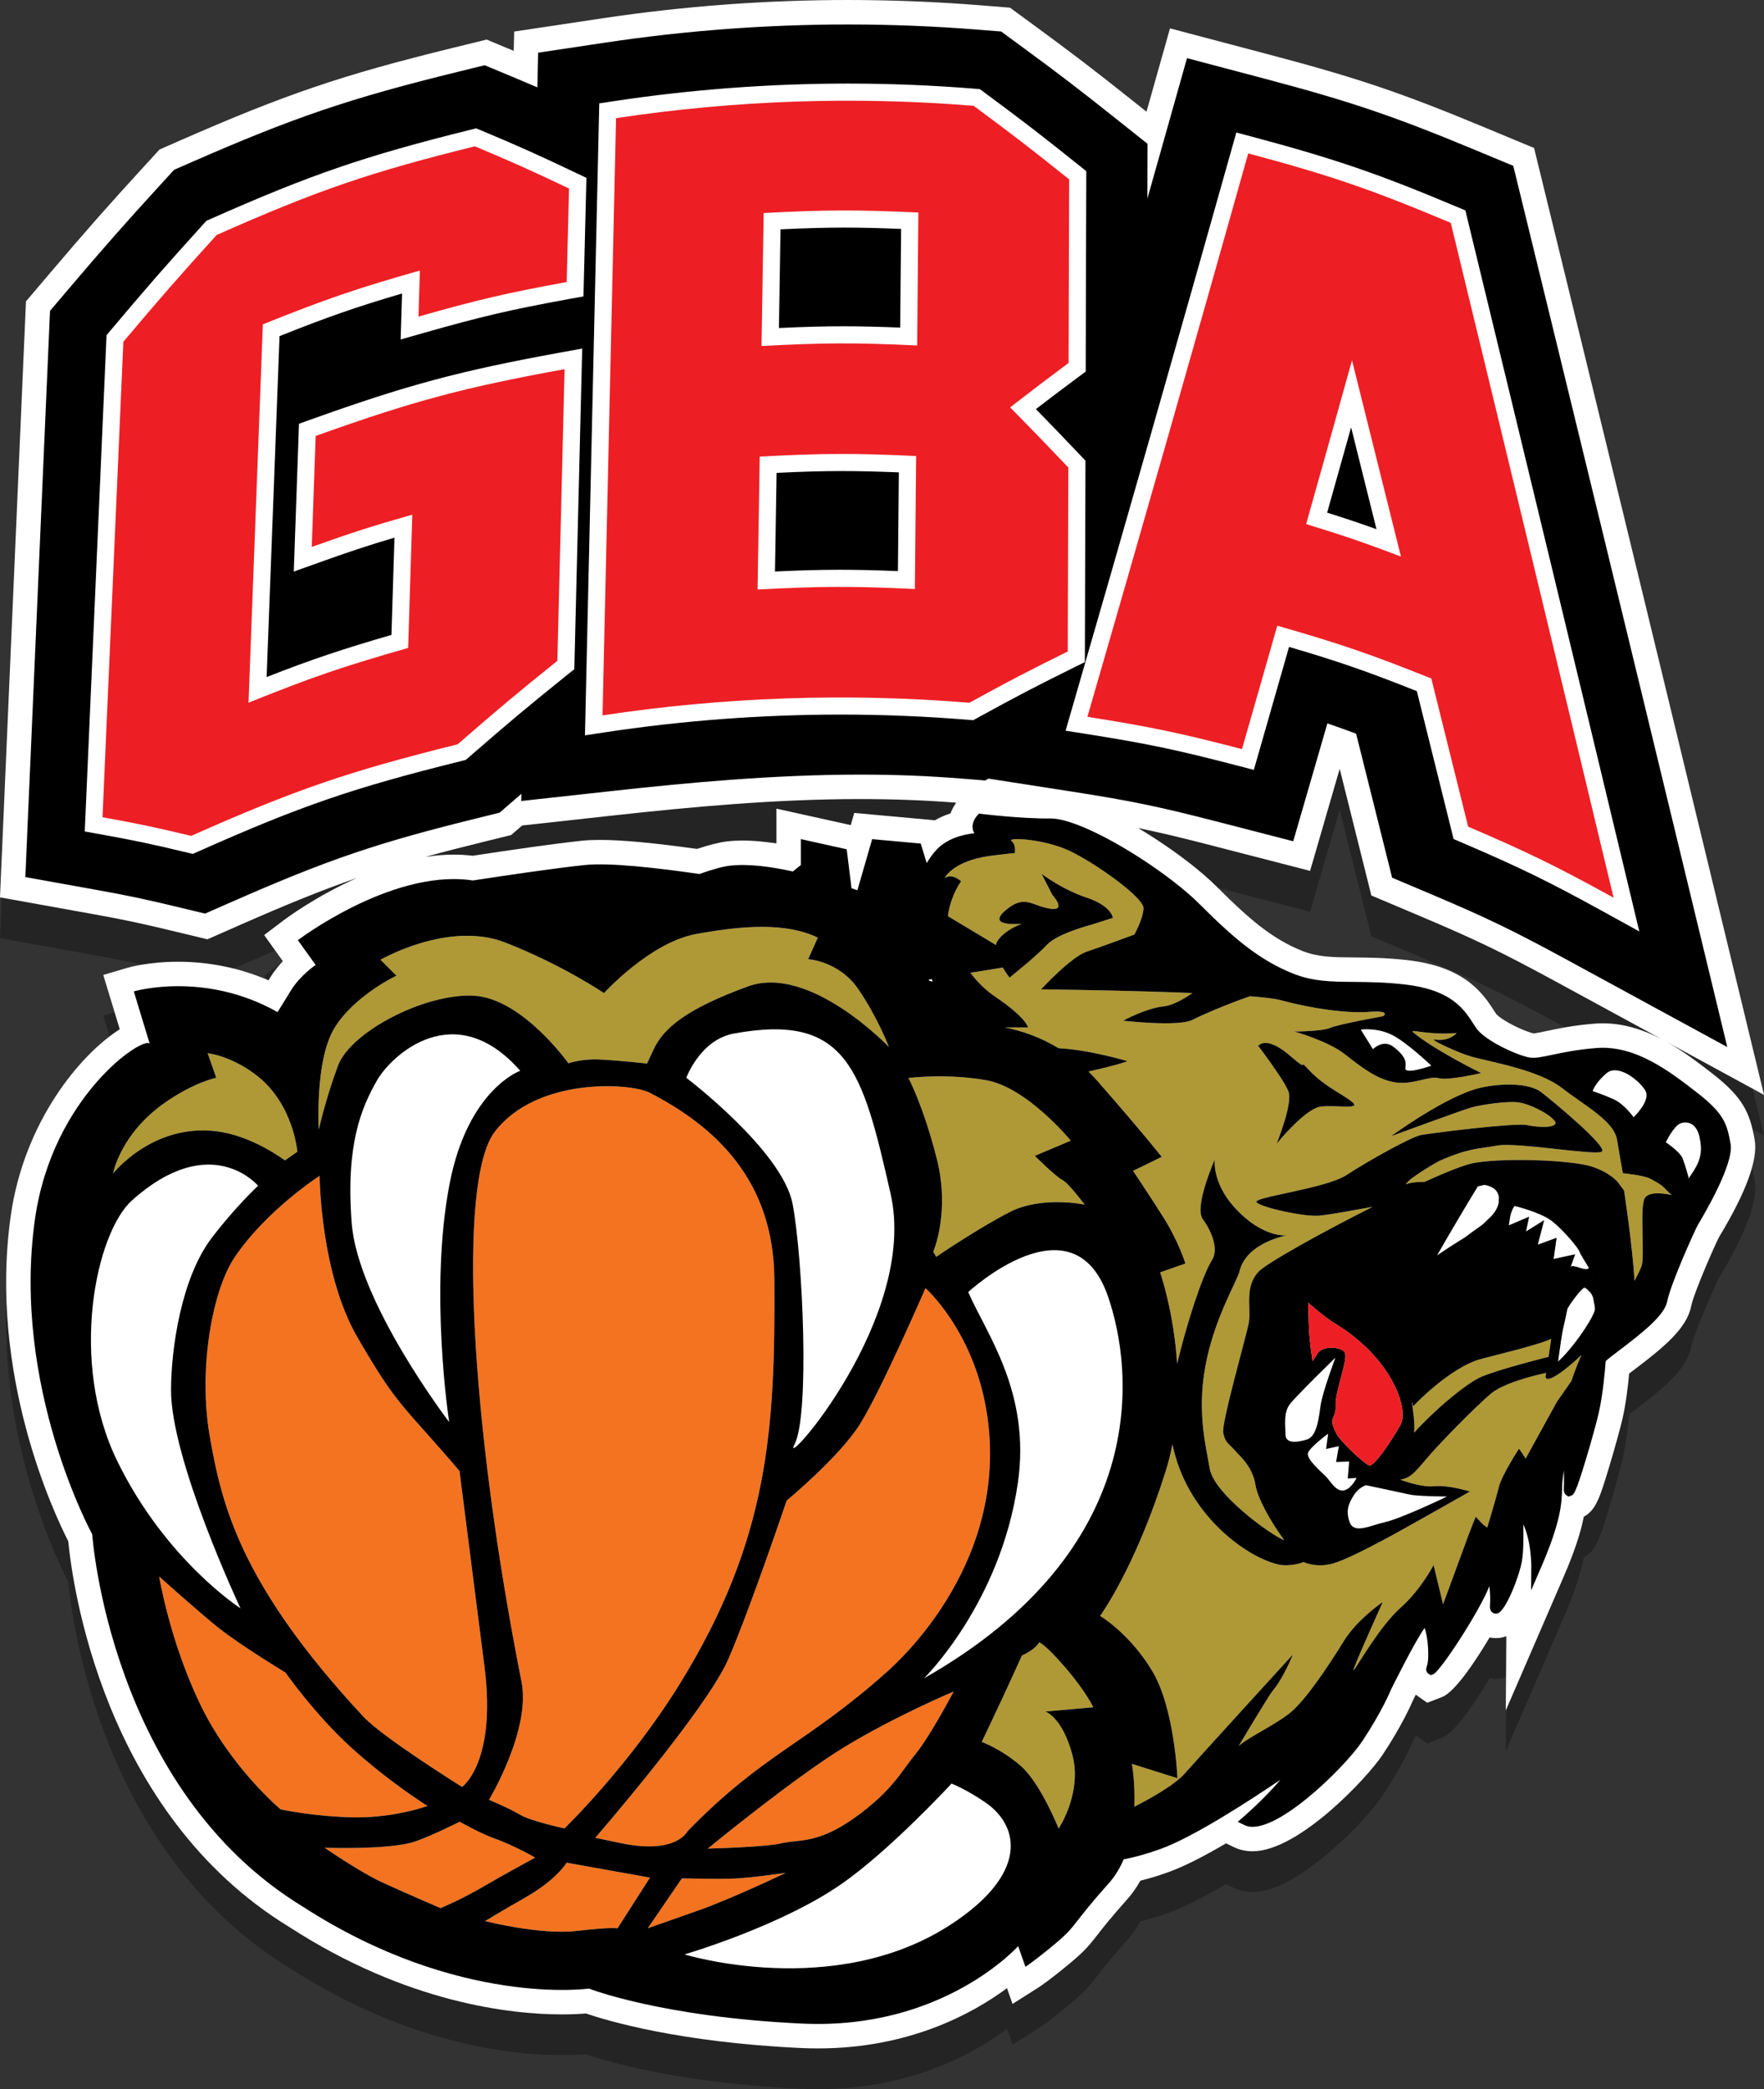
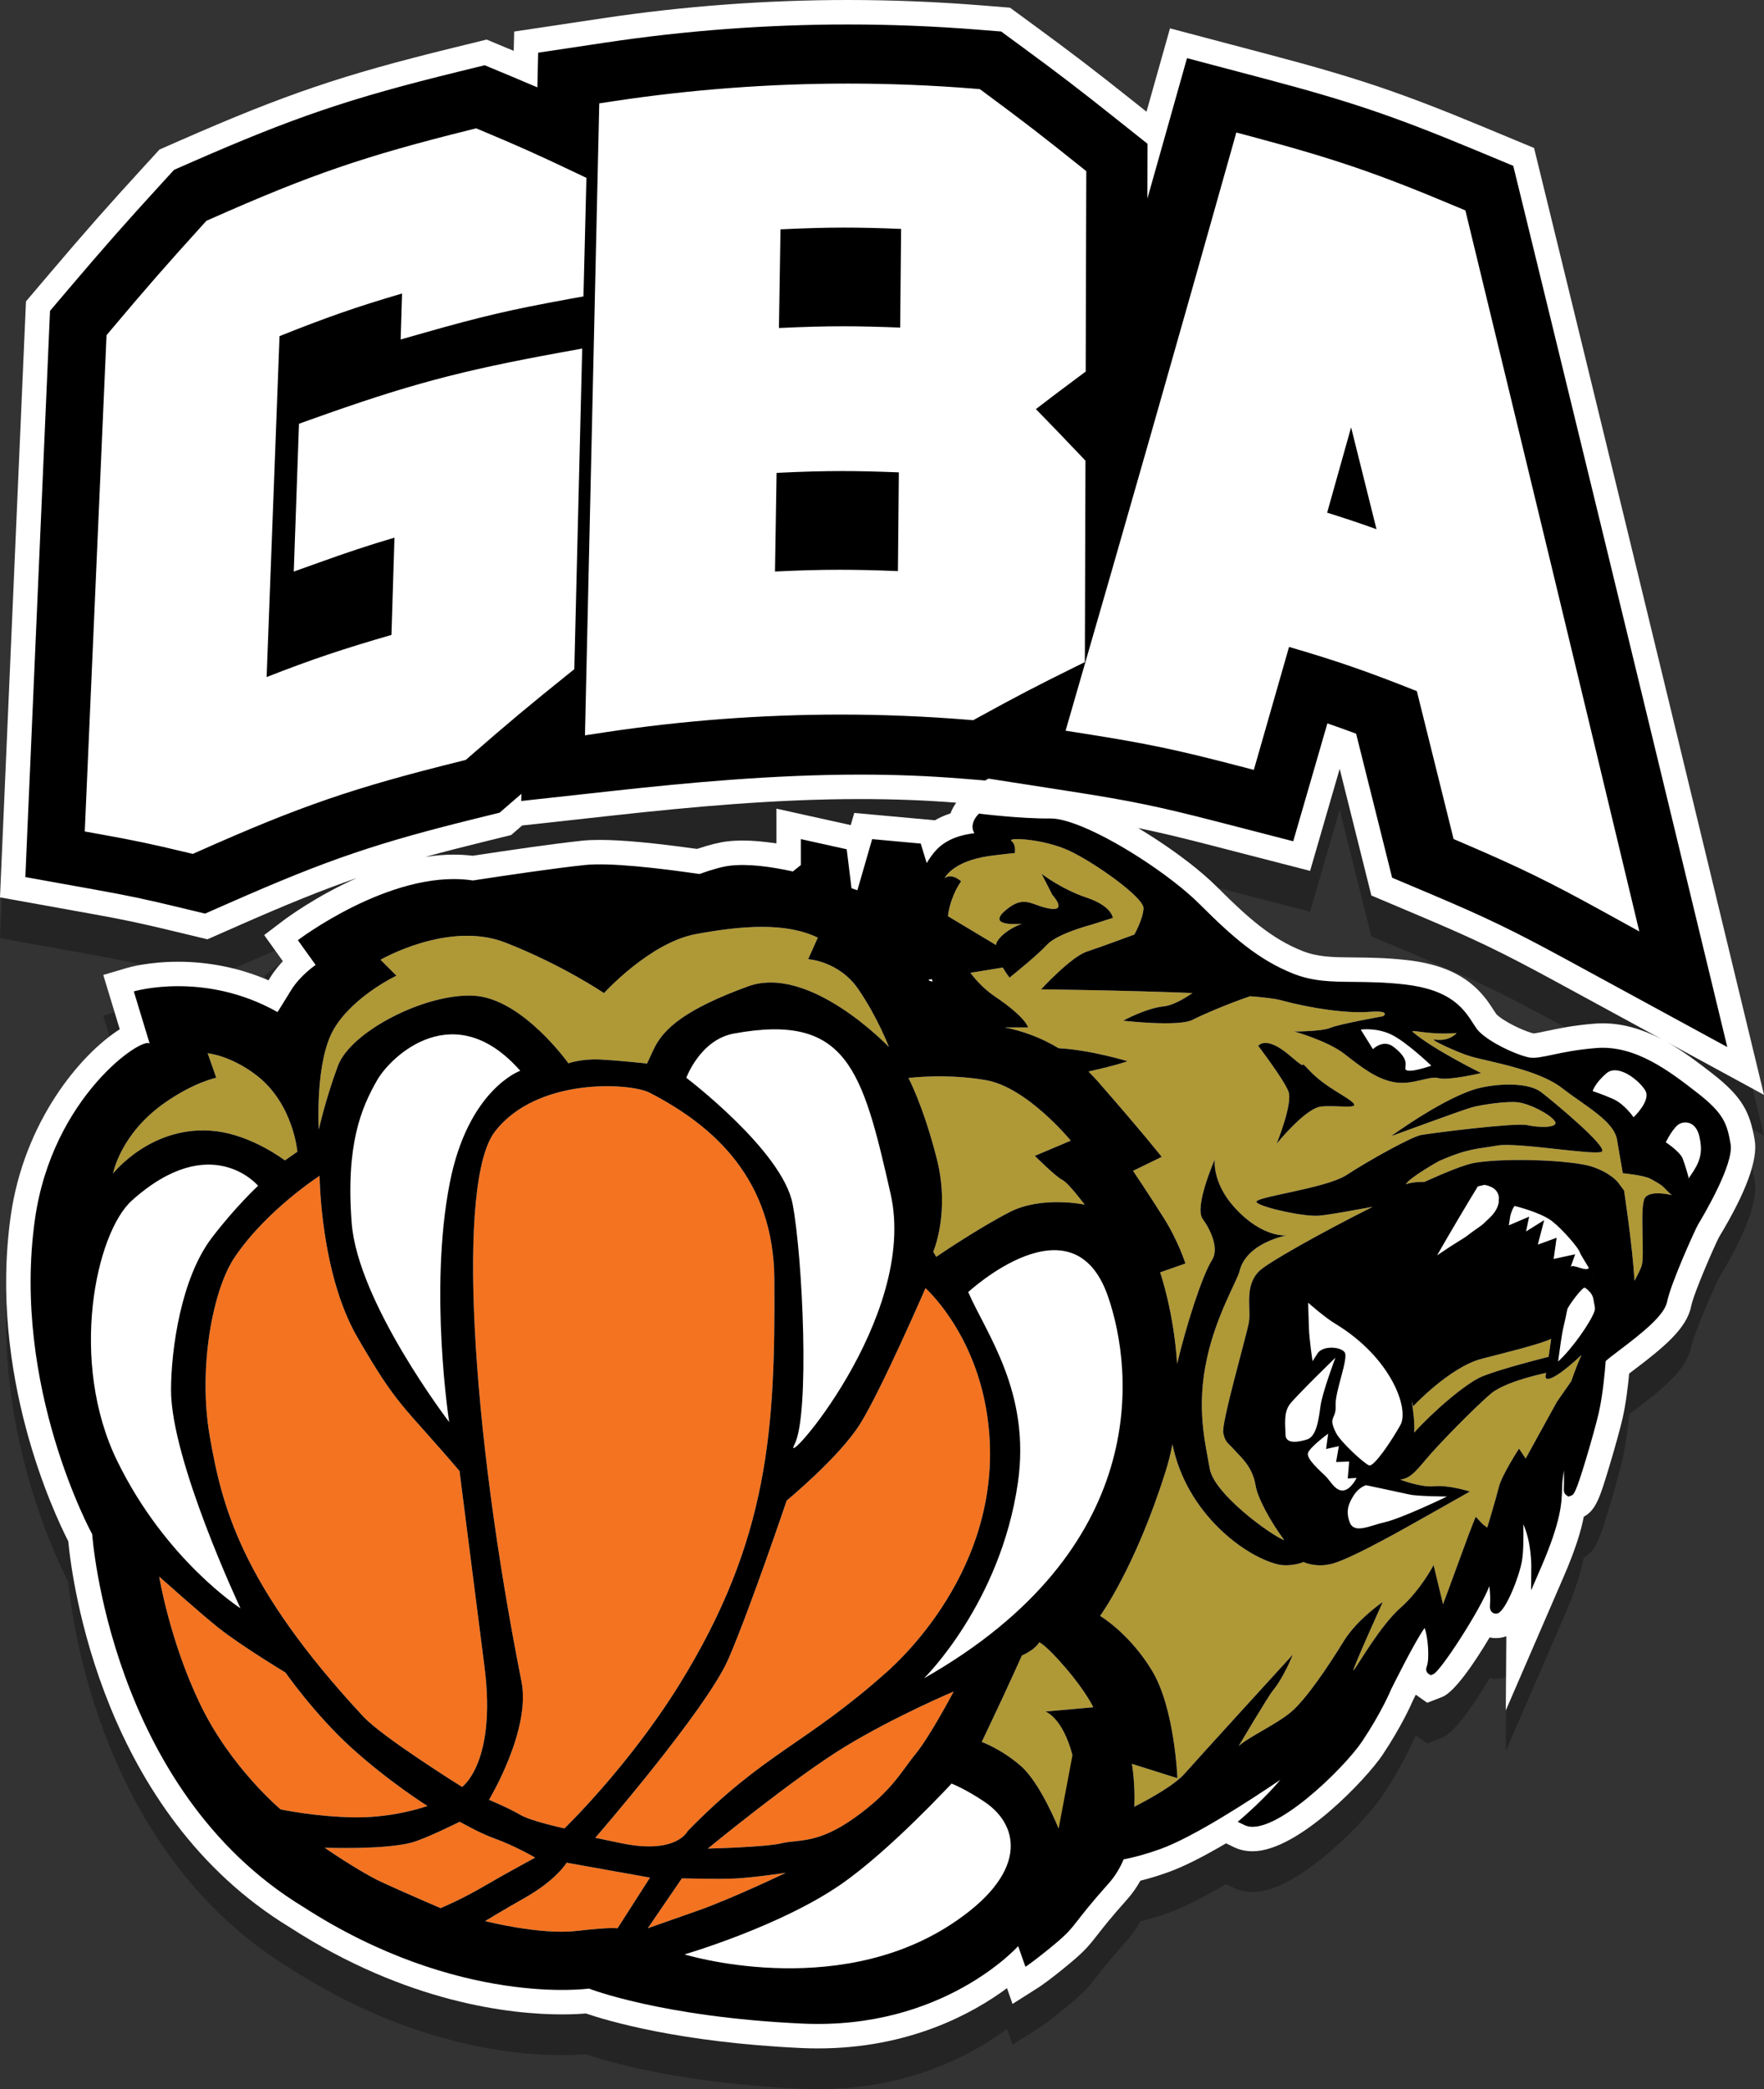
<svg xmlns="http://www.w3.org/2000/svg" version="1.1" id="Layer_1_copy" x="0px" y="0px" width="259.688px" height="307.497px" viewBox="0 0 259.688 307.497" enable-background="new 0 0 259.688 307.497" xml:space="preserve">
  <rect x="0" y="0" width="259.688" height="307.497" fill="#333333" stroke="none" />
  <path opacity="0.3" d="M120.422,307.497c-0.792,0-1.601-0.018-2.421-0.055c-18.021-0.824-28.726-4.053-31.746-5.088  c-0.754,0.065-1.935,0.137-3.486,0.137c-7.567,0-22.835-1.663-40.078-12.797c-27.725-16.854-32.093-51.063-32.64-56.843  c-2.084-4.07-11.762-24.551-8.471-47.885c1.958-13.875,10.241-23.789,16.051-27.473l-2.427-7.995l3.475-1.029  c0.316-0.094,3.216-0.916,7.56-0.916c4.593,0,9.125,0.938,13.287,2.735c0.077-0.126,0.157-0.257,0.239-0.392  c0.557-0.913,1.224-1.73,1.877-2.423l-2.754-3.842l2.788-2.118c0.309-0.234,4.772-3.59,10.888-6.295  c-5.211,1.799-10.401,3.919-17.227,6.922l-4.802,2.112l-5.1-1.228c-4.909-1.181-7.274-1.679-12.052-2.538L0,138.078l3.822-87.717  l3.454-4.066c5.492-6.46,8.367-9.722,13.986-15.863l2.218-2.423l3.01-1.321c15.567-6.824,23.828-9.629,40.177-13.643l4.971-1.221  l3.992,1.661l0.064-2.841L88.646,8.7C100.589,6.909,112.763,6,124.828,6c6.449,0,12.996,0.262,19.46,0.777l4.405,0.353l3.557,2.61  c5.781,4.24,8.741,6.503,14.397,11.004l2.135,1.699l3.459-12.27l14.803,3.914c12.804,3.388,19.286,5.582,31.525,10.671l7.269,3.023  l1.873,7.646c7.841,32.057,15.827,64.907,23.738,97.638l8.239,34.084l-14.131-7.69c2.453,1.394,4.625,3.077,6.479,4.514  c4.545,3.52,5.574,5.772,6.279,9.801c0.511,2.895-1.257,7.715-5.254,14.32c-0.534,1.004-3.705,8.183-4.104,10.191  c-0.641,3.24-4.026,6.022-8.387,9.324c-0.202,0.153-0.469,0.354-0.731,0.556c-0.175,1.883-0.475,4.398-0.956,6.528  c-0.33,1.457-1.133,4.374-1.954,7.094c-1.358,4.507-1.953,6.48-3.772,7.45c-0.412,2.149-1.253,4.896-3.007,8.941l-8.475,19.576  l0.079-10.923c-0.489,0.182-1.014,0.276-1.546,0.276c-0.309,0-0.615-0.033-0.915-0.097c-2.281,3.838-5.183,8.058-6.983,8.761  l-2.198,0.852l-1.688-1.189c-0.142,0.282-0.27,0.541-0.382,0.768c-0.355,0.83-1.786,4.002-4.516,8.097  c-2.277,3.418-12.359,14.183-19.119,14.183c-0.99,0-1.914-0.203-2.746-0.604l-1.164-0.563c-3.104,1.817-6.104,3.38-8.475,4.231  c-1.426,0.513-2.812,0.937-4.14,1.267c-0.572,1.022-1.229,1.95-1.964,2.771c-2.352,2.628-3.487,4.085-4.316,5.148  c-1.097,1.407-1.822,2.337-3.852,4.036c-3.223,2.696-4.706,3.655-4.864,3.756l-3.825,2.426l-0.814-2.321  C143.212,302.365,133.848,307.497,120.422,307.497z M235.938,156.618c3.166,0,6.074,0.977,8.687,2.335l-15.736-8.563  c-7.802-4.242-11.697-6.119-19.851-9.564l-7.153-3.024l-4.661-18.642l-4.358,15.022l-14.626-3.776  c-4.29-1.107-7.464-1.871-10.683-2.53c2.938,1.758,5.608,3.637,7.397,5.023c1.664,1.289,3.086,2.522,4.226,3.666  c2.619,2.626,4.58,4.411,6.357,5.788c2.072,1.604,4.024,2.747,6.144,3.595c2.311,0.926,4.436,0.944,7.652,0.974  c2.239,0.021,4.756,0.045,7.84,0.395c3.887,0.442,6.893,1.523,9.193,3.306c1.816,1.405,2.84,2.993,3.518,4.044  c0.144,0.224,0.271,0.425,0.402,0.61l0,0c0.002,0,0.116,0.131,0.419,0.365c1.612,1.249,4.341,2.336,5.061,2.461  c0.285-0.009,1.163-0.194,2.013-0.373c1.638-0.347,3.884-0.822,6.951-1.063C235.134,156.633,235.537,156.618,235.938,156.618z   M75.247,128.906l-3.634,0.896c-3.342,0.82-6.294,1.578-9.02,2.33c1.394-0.221,2.803-0.345,4.21-0.345  c0.913,0,1.816,0.052,2.684,0.156c0.034,0.004,0.068,0.008,0.102,0.013c5.154-0.788,11.952-1.783,16.155-2.221  c0.736-0.076,1.564-0.113,2.532-0.113c3.285,0,8.104,0.448,14.335,1.332c1.809-0.611,3.272-0.978,4.454-1.114  c0.709-0.082,1.474-0.124,2.272-0.124c1.48,0,3.143,0.145,4.966,0.429v-5.124l10.938,2.424l0.518-1.794l11.867,1.083  c0.705-0.405,1.472-0.743,2.3-1.013c0.242-0.656,0.566-1.193,0.842-1.576c-4.586-0.359-9.231-0.534-14.185-0.534  c-12.565,0-25.191,1.198-35.883,2.37l-13.83,1.52L75.247,128.906z" />
  <path fill="#FFFFFF" d="M120.422,301.497c-0.792,0-1.601-0.018-2.421-0.055c-18.021-0.824-28.726-4.053-31.746-5.088  c-0.754,0.065-1.935,0.137-3.486,0.137c-7.567,0-22.835-1.663-40.078-12.797c-27.725-16.854-32.093-51.063-32.64-56.843  c-2.084-4.07-11.762-24.551-8.471-47.885c1.958-13.875,10.241-23.789,16.051-27.473l-2.427-7.995l3.475-1.029  c0.316-0.094,3.216-0.916,7.56-0.916c4.593,0,9.125,0.938,13.287,2.735c0.077-0.126,0.157-0.257,0.239-0.392  c0.557-0.913,1.224-1.73,1.877-2.423l-2.754-3.842l2.788-2.118c0.309-0.234,4.772-3.59,10.888-6.295  c-5.211,1.799-10.401,3.919-17.227,6.922l-4.802,2.112l-5.1-1.228c-4.909-1.181-7.274-1.679-12.052-2.538L0,132.078l3.822-87.716  l3.454-4.067c5.492-6.46,8.367-9.722,13.986-15.863l2.218-2.423l3.01-1.321c15.567-6.824,23.828-9.629,40.177-13.643l4.971-1.221  l3.992,1.661l0.064-2.841L88.646,2.7C100.589,0.909,112.763,0,124.828,0c6.449,0,12.996,0.262,19.46,0.777l4.405,0.353l3.557,2.61  c5.781,4.24,8.741,6.503,14.397,11.004l2.135,1.699l3.459-12.27l14.803,3.914c12.804,3.388,19.286,5.582,31.525,10.671l7.269,3.023  l1.873,7.646c7.841,32.057,15.827,64.907,23.738,97.638l8.239,34.084l-14.131-7.69c2.453,1.394,4.625,3.077,6.479,4.514  c4.545,3.52,5.574,5.772,6.279,9.801c0.511,2.895-1.257,7.715-5.254,14.32c-0.534,1.004-3.705,8.183-4.104,10.191  c-0.641,3.24-4.026,6.022-8.387,9.324c-0.202,0.153-0.469,0.354-0.731,0.556c-0.175,1.883-0.475,4.398-0.956,6.528  c-0.33,1.457-1.133,4.374-1.954,7.094c-1.358,4.507-1.953,6.48-3.772,7.45c-0.412,2.149-1.253,4.896-3.007,8.941l-8.475,19.576  l0.079-10.923c-0.489,0.182-1.014,0.276-1.546,0.276c-0.309,0-0.615-0.033-0.915-0.097c-2.281,3.838-5.183,8.058-6.983,8.761  l-2.198,0.852l-1.688-1.189c-0.142,0.282-0.27,0.541-0.382,0.768c-0.355,0.83-1.786,4.002-4.516,8.097  c-2.277,3.418-12.359,14.183-19.119,14.183c-0.99,0-1.914-0.203-2.746-0.604l-1.164-0.563c-3.104,1.817-6.104,3.38-8.475,4.231  c-1.426,0.513-2.812,0.937-4.14,1.267c-0.572,1.022-1.229,1.95-1.964,2.771c-2.352,2.628-3.487,4.085-4.316,5.148  c-1.097,1.407-1.822,2.337-3.852,4.036c-3.223,2.696-4.706,3.655-4.864,3.756l-3.825,2.426l-0.814-2.321  C143.212,296.365,133.848,301.497,120.422,301.497z M235.938,150.618c3.166,0,6.074,0.977,8.687,2.335l-15.736-8.563  c-7.802-4.242-11.697-6.119-19.851-9.564l-7.153-3.024l-4.661-18.642l-4.358,15.022l-14.626-3.776  c-4.29-1.107-7.464-1.871-10.683-2.53c2.938,1.758,5.608,3.637,7.397,5.023c1.664,1.289,3.086,2.522,4.226,3.666  c2.619,2.626,4.58,4.411,6.357,5.788c2.072,1.604,4.024,2.747,6.144,3.595c2.311,0.926,4.436,0.944,7.652,0.974  c2.239,0.021,4.756,0.045,7.84,0.395c3.887,0.442,6.893,1.523,9.193,3.306c1.816,1.405,2.84,2.993,3.518,4.044  c0.144,0.224,0.271,0.425,0.402,0.61l0,0c0.002,0,0.116,0.131,0.419,0.365c1.612,1.249,4.341,2.336,5.061,2.461  c0.285-0.009,1.163-0.194,2.013-0.373c1.638-0.347,3.884-0.822,6.951-1.063C235.134,150.633,235.537,150.618,235.938,150.618z   M75.247,122.906l-3.634,0.896c-3.342,0.82-6.294,1.578-9.02,2.33c1.394-0.221,2.803-0.345,4.21-0.345  c0.913,0,1.816,0.052,2.684,0.156c0.034,0.004,0.068,0.008,0.102,0.013c5.154-0.788,11.952-1.783,16.155-2.221  c0.736-0.076,1.564-0.113,2.532-0.113c3.285,0,8.104,0.448,14.335,1.332c1.809-0.611,3.272-0.978,4.454-1.114  c0.709-0.082,1.474-0.124,2.272-0.124c1.48,0,3.143,0.145,4.966,0.429v-5.124l10.938,2.424l0.518-1.794l11.867,1.083  c0.705-0.405,1.472-0.743,2.3-1.013c0.242-0.656,0.566-1.193,0.842-1.576c-4.586-0.359-9.231-0.534-14.185-0.534  c-12.565,0-25.191,1.198-35.883,2.37l-13.83,1.52L75.247,122.906z" />
  <path fill="#F37321" d="M52.396,267.489c-5.815-0.048-11.086-1.173-11.086-1.173s-7.358-6.156-11.843-15.478  c-4.485-9.322-6.034-18.79-6.034-18.79s6.214,5.546,8.647,7.479c3.43,2.725,9.94,6.645,9.94,6.645s4.312,6.154,9.632,10.996  c5.642,5.133,11.277,8.644,11.277,8.644S58.213,267.535,52.396,267.489z M78.783,273.417c0,0-2.959-1.747-6.146-2.88  c-1.933-0.688-4.962-2.4-4.962-2.4s-5.091,2.549-7.152,3.084c-4.101,1.063-12.73,0.738-12.73,0.738s5.06,3.507,8.362,5.044  c3.257,1.515,8.702,3.845,8.702,3.845s2.94-1.19,6.567-3.319C74.294,275.84,78.783,273.417,78.783,273.417z M83.417,274.165  c0,0-1.476,2.548-6.32,5.265c-2.453,1.375-5.677,3.326-5.677,3.326s8.079,2.069,13.437,1.454c5.36-0.616,6.048-0.383,6.048-0.383  l4.784-7.469L83.417,274.165z M115.685,275.654c0,0-4.941,0.722-7.434,0.837c-2.495,0.119-7.865-0.021-7.865-0.021l-5.023,7.341  c0,0,3.384-1.188,7.443-2.615C107.712,279.468,115.685,275.654,115.685,275.654z M125.875,267.508  c5.525-3.971,6.802-6.784,8.933-9.377c2.128-2.595,5.587-9.161,5.587-9.161s-8.646,3.644-16.024,8.138  c-7.531,4.585-20.172,14.978-20.172,14.978s8.514-0.203,10.905-0.791C117.493,270.708,120.352,271.477,125.875,267.508z   M101.233,269.51c11.34-11.614,17.277-12.676,29.332-23.433c1.769-1.58,18.517-16.572,14.591-38.828  c-2.042-11.572-8.907-17.651-8.907-17.651s-6.579,15.168-9.676,20.058c-3.097,4.891-10.762,11.206-10.762,11.206  s-5.336,15.816-8.566,23.289c-3.229,7.472-19.605,26.346-19.605,26.346s1.4,0.301,3.9,0.813  C99.629,272.972,101.233,269.51,101.233,269.51z M34.539,185.058c-3.234,4.794-5.404,16.347-3.653,26.375  c1.751,10.029,4.475,21.746,22.603,41.224c2.862,3.075,14.536,10.352,14.536,10.352s5.084-3.563,3.306-17.636  c-0.841-6.653-3.686-28.866-3.686-28.866c-8.53-10.002-8.998-9.264-15.027-19.671c-5.482-9.464-5.568-23.769-5.568-23.769  S39.245,178.082,34.539,185.058z M76.563,267.102c1.602,0.957,6.536,2.012,6.536,2.012s9.428-9.1,16.896-21.148  c13.261-21.394,14.133-37.721,14-59.667c-0.088-14.668-8.811-22.539-18.334-27.453c-2.945-1.52-16.708-2.274-22.828,5.744  c-5.552,7.276-3.601,42.896,3.94,80.925c1.413,7.132-4.782,17.395-4.782,17.395S74.96,266.145,76.563,267.102z" />
  <path fill="#AF9836" d="M161.953,237.843c0,0,5.142-7.003,9.636-21.257c0.42-1.332,0.754-2.671,1.016-4.004  c2.052,10.188,10.729,16.571,15.598,17.693c1.186,0.272,2.873,0.005,3.722-0.374c0.243,0.179,1.899,0.752,3.719,0.359  c1.157-0.17,3.806-1.289,9.701-4.508c2.118-1.157,11.048-6.215,11.048-6.215s-3.114-1.01-5.317-0.782  c-1.448,0.151-3.615-0.498-4.936-0.961c1.438-0.257,2.058-0.937,3.846-3.064c1.984-2.357,7.043-7.479,9.415-9.537  c1.851-1.604,6.339-2.715,8.234-3.128c-0.079,0.216-0.208,0.659,0.008,0.826c0.188,0.146,0.634,0.081,1.596-0.521  c0.969-0.606,2.288-1.699,3.573-2.928c-0.863,1.928-1.49,3.841-1.49,3.841l-2.118,3.036l-4.603,8.355l-0.976-1.457  c0,0-2.537,3.879-2.971,5.647c-0.435,1.768-1.714,5.983-1.714,5.983l-0.659-0.51l-1.023-1.091c0,0-0.419,0.844-2.273,5.953  s-2.548,6.91-2.548,6.91l-1.388-5.753c0,0-1.907,3.668-4.868,6.283c-2.961,2.616-6.192,8.293-6.87,9.171  c-0.679,0.876,4.26-10.025,4.26-10.025s-3.765,2.552-5.728,5.733c-2.531,4.103-5.573,8.553-7.704,10.397  c-2.129,1.842-6.249,3.69-7.784,5.071c0,0,4.381-7.371,4.992-8.107c1.688-2.028,2.98-5.354,2.98-5.354s-14.729,16.131-15.836,17.423  c-1.478,1.721-4.993,3.697-7.498,4.973c0.141-3.535-0.354-6.302-0.354-6.302l6.695,2.108c0,0-0.382-10.268-3.724-15.809  C166.267,240.382,161.953,237.843,161.953,237.843z M218.233,202.576c2.659-1.065,8.336-2.519,9.745-2.874  c0.114-0.851,0.248-1.807,0.375-2.638c-1.741,0.819-6.4,1.946-10.229,2.935c-4.677,1.209-10.09,6.989-10.09,6.989  s-0.085-0.366-0.213-0.859c0.243,1.653,0.467,3.387,0.371,4.731C210.653,208.069,215.786,203.556,218.233,202.576z M216.509,155.487  c2.725,0.797,9.909,1.92,13.416,4.637c3.505,2.717,7.651,4.861,8.124,7.621c0.473,2.763,0.848,4.939,0.848,4.939  s3.08,0.281,4.069,0.815c2.341,1.26,1.693,1.145,3.14,2.4c0,0-3.218-0.824-3.977,0.458c-0.76,1.28,0.016,8.429-0.451,9.938  c-0.128,0.409-0.52,1.228-1.052,2.211c-0.308-5.246-1.539-13.277-1.539-13.277l-0.914-1.234c0,0-1.136-1.425-3.882-2.306  c-2.748-0.882-12.203-1.349-17.195-0.541c-1.333,0.217-4.064,1.299-7.386,2.804c-2.094-0.004-2.748,0.372-2.748,0.372  c0.432-0.953,4.877-3.43,4.877-3.43c4.492-1.975,5.727-1.758,8.59-2.285c2.862-0.527,14.322,1.496,15.367,0.904  c1.046-0.592-6.974-7.269-8.873-8.74c-1.898-1.472-6.203-1.325-9.082-0.645c-4.933,1.159-13.063,7.107-13.063,7.107  s10.485-3.854,11.877-4.242s5.169-0.964,6.865-0.74c1.696,0.223,4.608,1.699,5.355,2.744c0.747,1.049-2.333,1-4.052,0.603  c-1.718-0.396-14.164,1.184-15.622,1.457s-7.772,3.798-10.936,5.868c-3.162,2.068-14.074,3.279-13.271,4.055  c0.8,0.777,7.104,2.163,9.247,1.944c1.968-0.201,5.274-0.842,7.832-1.299c-7.66,3.857-15.462,8.225-16.706,9.464  c-2.287,2.28-1.111,5.529-1.541,7.69c-0.43,2.16-4.021,14.651-3.748,16.109c0.272,1.458,0.813,1.564,1.636,2.514  c0.823,0.949,2.674,2.383,3.123,5.226c0.28,1.774,2.134,5.257,4.227,8.063c-1.922-0.699-10.347-6.805-10.972-10.522  c-0.627-3.719-2.05-8.949-0.371-16.419c1.429-6.372,4.398-11.189,4.774-12.705c1.036-4.17,6.946-5.215,6.946-5.215  s-3.532,0.449-7.656-4.063c-3.408-3.729-2.953-7.118-2.953-7.118s-3.066,6.976-1.788,8.745c1.28,1.77,2.423,4.441,1.384,6.059  c-1.404,2.193-3.75,9.413-5.139,15.284c-0.489-7.732-2.5-13.461-2.5-13.461l3.723-1.308c0,0-1.019-3.253-3.172-6.679  c-2.156-3.425-4.539-6.958-4.539-6.958l4.222-2.055c0,0-2.67-3.405-9.428-11.132c-0.444-0.509-0.899-0.978-1.358-1.428  c4.4-0.983,5.75-1.522,5.75-1.522s-5.372-1.654-10.147-1.914c-2.709-1.645-5.448-2.565-7.919-3.061  c2.06,0.011,3.423,0.002,3.423,0.002s-0.228-1.421-4.887-4.563c-1.387-0.936-2.595-2.152-3.601-3.473l4.765-0.776  c0.504,0.854,1,1.483,1,1.483s1.171-0.935,2.483-2.052l0.086-0.014l-0.041-0.024c1.107-0.942,2.307-2.008,2.989-2.752  c1.505-1.64,6.479-2.931,6.479-2.931l3.213-1.018c0,0-0.139-1.743-3.854-2.984c-3.714-1.241-6.637-3.504-6.637-3.504l1.578,3.092  c0,0,2.291,2.477-0.399,2.028c-2.692-0.449-3.701-2.166-6.548,0.304c-2.85,2.469,2.483,1.925,2.483,1.925s-2.527,0.847-3.627,2.566  c-0.107,0.168-0.167,0.359-0.205,0.559l-7.057-4.231c0.01-0.179,0.024-0.351,0.053-0.509c0.519-2.872,1.876-4.625,1.876-4.625  s-1.263-1.264-2.432-0.481c0,0,1.16-2.504,6.654-3.26c2.072-0.285,3.678-0.424,3.678-0.424s0.243-1.216-0.488-1.782  c-0.73-0.566,4.699-0.333,8.48,1.427c3.78,1.76,11.02,6.9,10.958,8.488c-0.062,1.589-1.354,3.861-1.354,3.861  s-4.687,1.745-7.01,2.519c-2.321,0.773-6.722,5.547-6.722,5.547s12.146,0.131,22.292,0.542c-1.328,0.914-2.917,1.814-4.197,1.952  c-2.722,0.297-6.003,2.119-6.003,2.119s8.156,0.939,10.235-0.136c1.374-0.712,5.367-2.433,8.46-3.463  c2.063,0.165,3.653,0.354,4.456,0.57c4.638,1.257,9.795,1.979,13.092,1.727c3.299-0.25,2.035,0.642,2.035,0.642  s-6.383,1.133-7.761,1.703c-1.376,0.569-5.331,0.545-5.331,0.545s4.889,1.372,7.354,3.281c2.466,1.911,4.735,3.746,7.427,4.195  c2.691,0.448,5.052-0.996,6.466-0.604c1.411,0.394,6.272-0.751,6.272-0.751s-7.025-3.456-10.039-6.021  c-0.632-0.539,2.288,0.486,6.424,0.125c0,0-0.989,1.278-3.203,0.967C210.171,152.862,214.583,154.923,216.509,155.487z   M199.213,162.34c-0.902-0.954-4.072-2.279-6.394-4.728c-2.321-2.447,0.621,0.819-2.93-2.242c-3.551-3.063-4.66-1.428-4.66-1.428  s3.791,4.963,4.454,6.723c0.662,1.761-1.747,7.686-1.747,7.686s4.248-5.279,6.593-5.49  C196.875,162.651,200.117,163.293,199.213,162.34z M153.909,251.91l7.041-0.63c0,0-1.065-2.285-4.071-5.79  c-3.007-3.508-3.89-3.767-3.89-3.767s-0.258,0.566-1.275,1.24c-0.821,0.543-1.274,0.702-1.274,0.702s-1.483,3.301-2.792,6.113  c-1.307,2.813-3.123,6.61-3.123,6.61s2.815,0.984,5.73,3.508c2.914,2.522,5.593,9.239,5.593,9.239s3.487-5.217,2.035-10.792  C156.432,252.773,153.909,251.91,153.909,251.91z M31.815,166.5c5.356,0.644,10.129,4.297,10.129,4.297l1.831-1.277  c0,0-0.568-7.023-5.967-11.21c-3.855-2.987-7.238-3.284-7.238-3.284l1.269,3.609c0,0-3.211,0.622-7.579,3.679  c-6.56,4.588-7.618,10.409-7.618,10.409S22.421,165.369,31.815,166.5z M137.387,184.256l0.446,0.73c0,0,6.098-4.172,10.825-6.594  c4.724-2.42,11.021-1.086,11.021-1.086s-2.396-3.214-3.311-3.652c-0.915-0.438-4.028-3.526-4.028-3.526l5.295-2.241  c0,0-6.443-7.873-12.51-8.907c-6.065-1.036-11.387-0.306-11.387-0.306s2.146,3.935,4.164,11.842  C139.922,178.424,137.387,184.256,137.387,184.256z M49.733,156.907c1.882-5.099,12.944-10.761,20.06-10.348  c7.115,0.414,13.886,9.944,13.886,9.944s1.918-0.674,4.491-0.564c2.573,0.108,7.052,0.594,7.052,0.594s-0.482,1.151,0.973-2.022  c1.452-3.171,4.822-6.005,13.92-9.327c9.097-3.324,20.752,8.924,20.752,8.924s-1.66-4.358-4.515-8.518  c-2.857-4.16-7.38-4.408-7.38-4.408l1.419-3.174c-4.732-2.28-11.143-1.772-17.927-0.526c-6.786,1.244-13.547,8.69-13.547,8.69  s-6.154-4.173-14.526-7.438s-18.373,2.531-18.373,2.531l2.345,2.343c0,0-6.304,2.976-9.175,7.789  c-2.87,4.811-2.253,14.857-2.253,14.857S47.849,162.003,49.733,156.907z" />
-   <path d="M254.771,168.395c-0.514-2.933-0.938-4.479-4.938-7.576c-4.035-3.127-9.06-7.02-14.821-6.564  c-2.824,0.222-4.855,0.65-6.489,0.996c-1.459,0.308-2.512,0.529-3.307,0.408c-1.299-0.199-4.641-1.566-6.715-3.173  c-0.521-0.403-0.907-0.782-1.149-1.127c-0.164-0.231-0.324-0.48-0.49-0.74c-0.61-0.946-1.368-2.122-2.699-3.152  c-1.765-1.367-4.184-2.209-7.394-2.574c-2.906-0.329-5.329-0.352-7.467-0.372c-3.364-0.03-6.021-0.055-8.958-1.23  c-2.44-0.977-4.669-2.278-7.011-4.092c-1.9-1.473-3.968-3.352-6.701-6.092c-1.034-1.037-2.34-2.168-3.881-3.362  c-5.922-4.587-14.317-9.312-18.117-9.276c-4.372,0.039-10.074-0.666-10.132-0.673l-0.379-0.048l-0.257,0.281  c-0.078,0.086-0.77,0.867-0.688,1.811c0.019,0.222,0.087,0.509,0.271,0.798c-1.688,0.195-4.029,0.741-5.652,2.51  c-0.504,0.549-0.957,1.194-1.372,1.882l-0.879-2.869l-7.151-0.652l-2.174,7.526c-0.283-0.099-0.571-0.198-0.864-0.298L124.647,125  l-6.744-1.494v3.811l-1.179,0.951c-3.345-0.739-6.629-1.154-9.245-0.852c-1.164,0.135-2.748,0.594-4.511,1.227  c-6.132-0.892-13.234-1.703-16.851-1.326c-4.337,0.451-11.521,1.513-16.503,2.277c-0.187-0.024-0.365-0.054-0.554-0.076  c-11.707-1.397-25.208,8.862-25.208,8.862l2.612,3.644c0,0-2.299,1.568-3.626,3.745c-1.325,2.177-1.982,3.192-1.982,3.192  c-10.826-6.102-21.156-3.041-21.156-3.041l2.335,7.694c-0.976-1.159-14.34,7.775-16.892,25.854  c-3.477,24.646,8.432,46.353,8.432,46.353s2.539,37.504,31.067,54.848c22.871,14.769,42.053,12.019,42.053,12.019  s10.733,4.21,31.468,5.157s31.727-11.408,31.727-11.408l1.069,3.047c0,0,1.348-0.854,4.481-3.477  c3.132-2.622,2.337-2.724,7.796-8.824c0.932-1.041,1.64-2.24,2.182-3.51c1.467-0.282,3.258-0.75,5.387-1.515  c4.906-1.764,13.201-7.16,17.682-10.199c-2.22,2.672-5.38,5.412-5.424,5.451l-0.852,0.734l1.014,0.49  c4.099,1.976,14.707-8.432,17.307-12.333c2.896-4.344,4.209-7.524,4.242-7.61c0.035-0.072,3.465-7.027,4.943-9.068  c0.47,1.064,0.779,4.483,0.327,5.659c-0.225,0.585,0.031,0.896,0.204,1.033l0.361,0.255l0.391-0.151  c1.056-0.412,6.859-9.343,8.26-12.963c0.104,0.964,0.157,1.929,0.09,2.67c-0.041,0.433-0.031,0.913,0.35,1.209h0.001  c0.234,0.181,0.543,0.224,0.828,0.111c1.154-0.449,3.126-5.351,3.529-7.731c0.235-1.376,0.237-3.631,0.192-5.367  c1.189,2.56,1.181,6.055,1.18,6.1l-0.026,3.634l1.443-3.334c2.989-6.897,3.061-9.597,3.113-11.567  c0.009-0.393,0.018-0.754,0.053-1.118c0.052-0.52,0.127-1.078,0.217-1.65c0.021,1.08,0.022,2.062-0.007,2.689  c-0.012,0.213-0.031,0.653,0.318,0.925l0.35,0.253l0.381-0.137c0.409-0.146,0.656-0.236,2.211-5.394  c0.785-2.604,1.58-5.485,1.889-6.849c0.595-2.63,0.896-6.035,1.008-7.561c0.293-0.295,1.205-0.984,2.019-1.6  c3.479-2.635,6.635-5.163,7.028-7.153c0.537-2.712,4.18-10.735,4.555-11.355C250.871,178.762,255.281,171.291,254.771,168.395z   M136.031,247.02c0,0,11.242-10.98,13.814-28.757c1.93-13.34-4.659-21.985-7.31-28.086c0,0,15.404-14.287,20.572,0.623  C166.973,201.955,169.383,228.071,136.031,247.02z M76.773,247.514c-7.541-38.028-9.492-73.648-3.94-80.925  c6.12-8.019,19.883-7.264,22.828-5.744c9.523,4.914,18.246,12.785,18.334,27.453c0.133,21.946-0.739,38.273-14,59.667  c-7.468,12.049-16.896,21.148-16.896,21.148s-4.934-1.055-6.536-2.012c-1.603-0.957-4.572-2.193-4.572-2.193  S78.186,254.646,76.773,247.514z M66.127,209.31c0,0-13.448-17.576-14.354-29.298c-0.889-11.523,1.409-16.958,3.755-21.039  c2.044-3.558,11.352-12.404,21.061-1.371c0,0-7.69,2.7-10.39,16.579C63.127,189.96,66.127,209.31,66.127,209.31z M108.018,152.128  c16.676-3.075,18.935,5.255,23.088,23.563c4.156,18.308-16.417,41.256-14.144,36.907c2.274-4.347,1.214-27.545-0.276-35.386  c-1.491-7.84-15.652-18.575-15.652-18.575S103.075,153.04,108.018,152.128z M247.71,170.511c-0.393-1.004-2.478-2.386-2.478-2.386  s1.146-2.386,2.15-2.775c1.005-0.392,2.35-0.04,2.799,1.945s0.243,3.333-0.856,5.053c-1.099,1.72-0.735,0.949-0.735,0.949  S248.101,171.516,247.71,170.511z M240.485,164.448c0,0-1.302-1.943-3.045-2.709c-1.744-0.767-2.977-1.138-2.977-1.138  s0.313-1.159,2.037-2.63c1.724-1.471,4.88,1.092,5.728,2.566C243.073,162.009,240.485,164.448,240.485,164.448z M229.925,160.124  c3.505,2.717,7.651,4.861,8.124,7.621c0.473,2.763,0.848,4.939,0.848,4.939s3.08,0.281,4.069,0.815c2.341,1.26,1.693,1.145,3.14,2.4  c0,0-3.218-0.824-3.977,0.458c-0.76,1.28,0.016,8.429-0.451,9.938c-0.128,0.409-0.52,1.228-1.052,2.211  c-0.308-5.246-1.539-13.277-1.539-13.277l-0.914-1.234c0,0-1.136-1.425-3.882-2.306c-2.748-0.882-12.203-1.349-17.195-0.541  c-1.333,0.217-4.064,1.299-7.386,2.804c-2.094-0.004-2.748,0.372-2.748,0.372c0.432-0.953,4.877-3.43,4.877-3.43  c4.492-1.975,5.727-1.758,8.59-2.285c2.862-0.527,14.322,1.496,15.367,0.904c1.046-0.592-6.974-7.269-8.873-8.74  c-1.898-1.472-6.203-1.325-9.082-0.645c-4.933,1.159-13.063,7.107-13.063,7.107s10.485-3.854,11.877-4.242s5.169-0.964,6.865-0.74  c1.696,0.223,4.608,1.699,5.355,2.744c0.747,1.049-2.333,1-4.052,0.603c-1.718-0.396-14.164,1.184-15.622,1.457  s-7.772,3.798-10.936,5.868c-3.162,2.068-14.074,3.279-13.271,4.055c0.8,0.777,7.104,2.163,9.247,1.944  c1.968-0.201,5.274-0.842,7.832-1.299c-7.66,3.857-15.462,8.225-16.706,9.464c-2.287,2.28-1.111,5.529-1.541,7.69  c-0.43,2.16-4.021,14.651-3.748,16.109c0.272,1.458,0.813,1.564,1.636,2.514c0.823,0.949,2.674,2.383,3.123,5.226  c0.28,1.774,2.134,5.257,4.227,8.063c-1.922-0.699-10.347-6.805-10.972-10.522c-0.627-3.719-2.05-8.949-0.371-16.419  c1.429-6.372,4.398-11.189,4.774-12.705c1.036-4.17,6.946-5.215,6.946-5.215s-3.532,0.449-7.656-4.063  c-3.408-3.729-2.953-7.118-2.953-7.118s-3.066,6.976-1.788,8.745c1.28,1.77,2.423,4.441,1.384,6.059  c-1.404,2.193-3.75,9.413-5.139,15.284c-0.489-7.732-2.5-13.461-2.5-13.461l3.723-1.308c0,0-1.019-3.253-3.172-6.679  c-2.156-3.425-4.539-6.958-4.539-6.958l4.222-2.055c0,0-2.67-3.405-9.428-11.132c-0.444-0.509-0.899-0.978-1.358-1.428  c4.4-0.983,5.75-1.522,5.75-1.522s-5.372-1.654-10.147-1.914c-2.709-1.645-5.448-2.565-7.919-3.061  c2.06,0.011,3.423,0.002,3.423,0.002s-0.228-1.421-4.887-4.563c-1.387-0.936-2.595-2.152-3.601-3.473l4.765-0.776  c0.504,0.854,1,1.483,1,1.483s1.171-0.935,2.483-2.052l0.086-0.014l-0.041-0.024c1.107-0.942,2.307-2.008,2.989-2.752  c1.505-1.64,6.479-2.931,6.479-2.931l3.213-1.018c0,0-0.139-1.743-3.854-2.984c-3.714-1.241-6.637-3.504-6.637-3.504l1.578,3.092  c0,0,2.291,2.477-0.399,2.028c-2.692-0.449-3.701-2.166-6.548,0.304c-2.85,2.469,2.483,1.925,2.483,1.925s-2.527,0.847-3.627,2.566  c-0.107,0.168-0.167,0.359-0.205,0.559l-7.057-4.231c0.01-0.179,0.024-0.351,0.053-0.509c0.519-2.872,1.876-4.625,1.876-4.625  s-1.263-1.264-2.432-0.481c0,0,1.16-2.504,6.654-3.26c2.072-0.285,3.678-0.424,3.678-0.424s0.243-1.216-0.488-1.782  c-0.73-0.566,4.699-0.333,8.48,1.427c3.78,1.76,11.02,6.9,10.958,8.488c-0.062,1.589-1.354,3.861-1.354,3.861  s-4.687,1.745-7.01,2.519c-2.321,0.773-6.722,5.547-6.722,5.547s12.146,0.131,22.292,0.542c-1.328,0.914-2.917,1.814-4.197,1.952  c-2.722,0.297-6.003,2.119-6.003,2.119s8.156,0.939,10.235-0.136c1.374-0.712,5.367-2.433,8.46-3.463  c2.063,0.165,3.653,0.354,4.456,0.57c4.638,1.257,9.795,1.979,13.092,1.727c3.299-0.25,2.035,0.642,2.035,0.642  s-6.383,1.133-7.761,1.703c-1.376,0.569-5.331,0.545-5.331,0.545s4.889,1.372,7.354,3.281c2.466,1.911,4.735,3.746,7.427,4.195  c2.691,0.448,5.052-0.996,6.466-0.604c1.411,0.394,6.272-0.751,6.272-0.751s-7.025-3.456-10.039-6.021  c-0.632-0.539,2.288,0.486,6.424,0.125c0,0-0.989,1.278-3.203,0.967c-1.066-0.15,3.346,1.911,5.271,2.475  C219.233,156.284,226.418,157.407,229.925,160.124z M207.822,206.128c0.128,0.493,0.213,0.859,0.213,0.859s5.413-5.78,10.09-6.989  c3.828-0.988,8.487-2.115,10.229-2.935c-0.127,0.831-0.261,1.787-0.375,2.638c-1.409,0.355-7.086,1.809-9.745,2.874  c-2.447,0.98-7.58,5.493-10.04,8.284C208.289,209.515,208.065,207.782,207.822,206.128z M195.526,211.014l-0.305,2.255l1.879-0.414  l-0.408,2.335l1.926-0.068l-0.212,2.486l1.308-0.078c0,0-0.804,1.658-1.886,1.831c-1.219,0.192-1.918-1.35-2.719-2.126  s-2.756-2.478-2.564-3.328C192.734,213.058,195.526,211.014,195.526,211.014z M192.409,211.871c-1.436,0.445-3.165,0.665-3.167-0.74  c-0.004-1.405-0.32-3.209,0.66-4.475c0.981-1.267,6.688-6.82,6.688-6.82s-1.904,5.07-2.181,7.039  C194.133,208.84,193.844,211.426,192.409,211.871z M199.328,220.038c0.734-1.148,1.771-1.438,1.771-1.438s5.37,1.136,6.39,1.367  c1.226,0.279,5.534,0.299,5.534,0.299s-6.729,3.256-9.261,3.808c-2.012,0.438-4.399,1.756-5.062-0.006  C198.037,222.308,198.598,221.183,199.328,220.038z M201.559,215.685c-0.703-0.233-4.183-3.44-4.851-4.739  c-1.29-2.512,0.029-1.957-0.084-4.07c-0.112-2.113,1.985-7.034,1.308-7.87c-0.676-0.837-3.237-0.951-3.969,0.196l-0.734,1.147  c0,0-0.47-3.016-0.538-4.938c-0.069-1.924-0.115-3.673-0.115-3.673s2.396,2.129,3.993,3.092c8.221,4.968,10.928,12.519,9.592,14.912  C204.825,212.138,202.261,215.917,201.559,215.685z M234.33,187.562c0.014-0.015,0.026-0.026,0.04-0.041  c0.002,0.018,0.006,0.039,0.005,0.052C234.36,187.566,234.345,187.568,234.33,187.562z M231.23,186.458l0.661-1.846l-3.171,0.689  l0.439-3.119l-2.771,1.012l0.94-3.607l-2.669,1.666l0.455-2.178l-2.992,1.281l0.222-1.409c0.146-0.644,0.486-1.359,0.646-1.442  c1.873,0.472,4.295,1.302,5.469,2.212c1.622,1.256,3.935,3.988,4.096,4.568c0.053,0.284,1.351,2.272,1.348,2.356  C233.439,187.212,231.628,186.008,231.23,186.458z M220.642,176.932c0.001,0,0.001,0.001,0.002,0.001  c-0.257,1.613-1.646,2.531-2.157,3.084c-0.36,0.391-1.525,1.096-2.406,1.799c-0.649,0.52-1.642,0.988-4.515,2.953  c1.631-2.895,4.884-8.358,5.994-10.146l1.003-0.235c0.002,0.054,2.019,0.2,2.107,1.974  C220.639,176.49,220.628,176.673,220.642,176.932z M230.109,195.587c0.242-0.984,0.533-2.415,0.637-2.938  c0.508-0.967,2.164-3.116,2.527-3.126c0.194,0.088,0.401,0.244,0.591,0.431c-0.001,0.008-0.007,0.022-0.007,0.022l0.211,0.198  c0.241,0.294,0.429,0.633,0.482,0.943c0.187,1.068,0.338,1.428,0.185,1.87c-0.553,1.608-3.283,5.53-5.36,7.411  C229.64,198.413,229.958,196.2,230.109,195.587z M137.189,144.111c0.035,0.125,0.073,0.256,0.105,0.368  c-0.147-0.038-0.32-0.081-0.488-0.123c-0.033-0.056-0.065-0.11-0.1-0.166L137.189,144.111z M205.165,154.092  c-1.551-1.201-3.046,0.332-3.046,0.332l-1.795-2.881c0,0,2.219-0.336,4.444,0.703c2.224,1.039,5.947,4.607,5.947,4.607  s-3.352,1.189-3.783,0.565C206.654,157.018,207.749,156.093,205.165,154.092z M137.902,170.516  c-2.019-7.907-4.164-11.842-4.164-11.842s5.321-0.73,11.387,0.306c6.066,1.034,12.51,8.907,12.51,8.907l-5.295,2.241  c0,0,3.113,3.089,4.028,3.526c0.915,0.438,3.311,3.652,3.311,3.652s-6.297-1.334-11.021,1.086  c-4.728,2.422-10.825,6.594-10.825,6.594l-0.446-0.73C137.387,184.256,139.922,178.424,137.902,170.516z M107.244,244.151  c3.23-7.473,8.566-23.289,8.566-23.289s7.665-6.315,10.762-11.206c3.097-4.89,9.676-20.058,9.676-20.058s6.865,6.079,8.907,17.651  c3.926,22.256-12.822,37.248-14.591,38.828c-12.055,10.757-17.991,11.818-29.332,23.433c0,0-1.604,3.462-9.694,1.8  c-2.5-0.513-3.9-0.813-3.9-0.813S104.015,251.623,107.244,244.151z M124.37,257.108c7.378-4.494,16.024-8.138,16.024-8.138  s-3.459,6.566-5.587,9.161c-2.131,2.593-3.407,5.406-8.933,9.377c-5.523,3.969-8.382,3.2-10.771,3.786  c-2.392,0.588-10.905,0.791-10.905,0.791S116.839,261.693,124.37,257.108z M171.589,216.586c0.42-1.332,0.754-2.671,1.016-4.004  c2.052,10.188,10.729,16.571,15.598,17.693c1.186,0.272,2.873,0.005,3.722-0.374c0.243,0.179,1.899,0.752,3.719,0.359  c1.157-0.17,3.806-1.289,9.701-4.508c2.118-1.157,11.048-6.215,11.048-6.215s-3.114-1.01-5.317-0.782  c-1.448,0.151-3.615-0.498-4.936-0.961c1.438-0.257,2.058-0.937,3.846-3.064c1.984-2.357,7.043-7.479,9.415-9.537  c1.851-1.604,6.339-2.715,8.234-3.128c-0.079,0.216-0.208,0.659,0.008,0.826c0.188,0.146,0.634,0.081,1.596-0.521  c0.969-0.606,2.288-1.699,3.573-2.928c-0.863,1.928-1.49,3.841-1.49,3.841l-2.118,3.036l-4.603,8.355l-0.976-1.457  c0,0-2.537,3.879-2.971,5.647c-0.435,1.768-1.714,5.983-1.714,5.983l-0.659-0.51l-1.023-1.091c0,0-0.419,0.844-2.273,5.953  s-2.548,6.91-2.548,6.91l-1.388-5.753c0,0-1.907,3.668-4.868,6.283c-2.961,2.616-6.192,8.293-6.87,9.171  c-0.679,0.876,4.26-10.025,4.26-10.025s-3.765,2.552-5.728,5.733c-2.531,4.103-5.573,8.553-7.704,10.397  c-2.129,1.842-6.249,3.69-7.784,5.071c0,0,4.381-7.371,4.992-8.107c1.688-2.028,2.98-5.354,2.98-5.354s-14.729,16.131-15.836,17.423  c-1.478,1.721-4.993,3.697-7.498,4.973c0.141-3.535-0.354-6.302-0.354-6.302l6.695,2.108c0,0-0.382-10.268-3.724-15.809  c-3.343-5.541-7.656-8.08-7.656-8.08S167.095,230.84,171.589,216.586z M49.188,151.396c2.871-4.813,9.175-7.789,9.175-7.789  l-2.345-2.343c0,0,10.001-5.797,18.373-2.531s14.526,7.438,14.526,7.438s6.761-7.446,13.547-8.69  c6.785-1.246,13.195-1.754,17.927,0.526l-1.419,3.174c0,0,4.522,0.248,7.38,4.408c2.854,4.159,4.515,8.518,4.515,8.518  s-11.655-12.248-20.752-8.924c-9.098,3.322-12.468,6.156-13.92,9.327c-1.455,3.174-0.973,2.022-0.973,2.022  s-4.479-0.485-7.052-0.594c-2.573-0.109-4.491,0.564-4.491,0.564s-6.771-9.53-13.886-9.944c-7.116-0.413-18.178,5.249-20.06,10.348  c-1.884,5.097-2.798,9.347-2.798,9.347S46.318,156.207,49.188,151.396z M47.05,173.067c0,0,0.086,14.305,5.568,23.769  c6.029,10.407,6.497,9.669,15.027,19.671c0,0,2.845,22.213,3.686,28.866c1.778,14.072-3.306,17.636-3.306,17.636  s-11.674-7.276-14.536-10.352c-18.128-19.478-20.852-31.194-22.603-41.224c-1.751-10.028,0.419-21.581,3.653-26.375  C39.245,178.082,47.05,173.067,47.05,173.067z M24.26,162.313c4.368-3.057,7.579-3.679,7.579-3.679l-1.269-3.609  c0,0,3.383,0.297,7.238,3.284c5.399,4.187,5.967,11.21,5.967,11.21l-1.831,1.277c0,0-4.773-3.653-10.129-4.297  c-9.394-1.131-15.173,6.223-15.173,6.223S17.7,166.901,24.26,162.313z M19.43,176.683c11.663-10.436,18.567-2.153,18.567-2.153  s-3.309,3.055-6.814,7.655c-4.553,5.97-5.993,16.479-6.004,22.385C25.158,214.969,35.4,236.714,35.4,236.714  s-10.977-7.036-18.123-21.635C10.079,200.375,14.099,181.453,19.43,176.683z M41.311,266.316c0,0-7.358-6.156-11.843-15.478  c-4.485-9.322-6.034-18.79-6.034-18.79s6.214,5.546,8.647,7.479c3.43,2.725,9.94,6.645,9.94,6.645s4.312,6.154,9.632,10.996  c5.642,5.133,11.277,8.644,11.277,8.644s-4.717,1.723-10.533,1.677C46.582,267.441,41.311,266.316,41.311,266.316z M56.155,277.003  c-3.302-1.537-8.362-5.044-8.362-5.044s8.629,0.324,12.73-0.738c2.061-0.535,7.152-3.084,7.152-3.084s3.029,1.712,4.962,2.4  c3.187,1.133,6.146,2.88,6.146,2.88s-4.489,2.423-7.359,4.111c-3.627,2.129-6.567,3.319-6.567,3.319S59.412,278.518,56.155,277.003z   M84.856,284.209c-5.358,0.615-13.437-1.454-13.437-1.454s3.224-1.951,5.677-3.326c4.844-2.717,6.32-5.265,6.32-5.265l12.272,2.193  l-4.784,7.469C90.904,283.827,90.216,283.593,84.856,284.209z M100.386,276.469c0,0,5.37,0.141,7.865,0.021  c2.493-0.115,7.434-0.837,7.434-0.837s-7.973,3.814-12.879,5.541c-4.059,1.427-7.443,2.615-7.443,2.615L100.386,276.469z   M139.942,283.283c-17.174,11.169-39.173,4.376-39.173,4.376s14.003-4.082,22.99-10.282c7.217-4.98,16.327-14.864,16.327-14.864  s2.173,0.857,4.921,2.737C150.24,268.826,151.331,275.874,139.942,283.283z M155.848,269.136c0,0-2.679-6.717-5.593-9.239  c-2.915-2.523-5.73-3.508-5.73-3.508s1.816-3.798,3.123-6.61c1.309-2.813,2.792-6.113,2.792-6.113s0.453-0.159,1.274-0.702  c1.018-0.674,1.275-1.24,1.275-1.24s0.883,0.259,3.89,3.767c3.006,3.505,4.071,5.79,4.071,5.79l-7.041,0.63  c0,0,2.522,0.863,3.974,6.435C159.335,263.919,155.848,269.136,155.848,269.136z M194.529,162.861  c-2.345,0.211-6.593,5.49-6.593,5.49s2.409-5.925,1.747-7.686c-0.663-1.76-4.454-6.723-4.454-6.723s1.109-1.635,4.66,1.428  c3.551,3.062,0.608-0.205,2.93,2.242c2.321,2.448,5.491,3.773,6.394,4.728C200.117,163.293,196.875,162.651,194.529,162.861z   M26.275,133.526l3.92,0.943l3.69-1.623c14.419-6.345,21.655-8.808,36.865-12.539l2.795-0.689l2.175-1.882  c0.357-0.309,0.702-0.606,1.038-0.896l-0.024,1.055l13.575-1.492c10.776-1.181,23.514-2.391,36.275-2.391  c5.183,0,10.053,0.188,14.892,0.578l3.556,0.286l0.5-0.273l12.246,1.906c8.649,1.346,12.841,2.211,21.361,4.411l11.243,2.902  l3.235-11.151c0.687-2.374,1.26-4.354,1.793-6.199c1.374,0.472,2.757,0.968,4.231,1.519l3.853,15.402l1.447,5.792l5.498,2.324  c8.31,3.512,12.266,5.421,20.17,9.719l23.674,12.883l-6.333-26.198c-8.079-33.425-16.066-66.27-23.735-97.627l-1.44-5.878  l-5.587-2.324c-12.065-5.017-18.452-7.178-31.063-10.515L174.745,8.56l-3.194,11.33c-0.872,3.095-1.752,6.21-2.638,9.339  l0.007-2.272l0.015-5.79l-4.529-3.604c-5.607-4.463-8.541-6.706-14.285-10.919l-2.733-2.006l-3.385-0.271  c-6.348-0.506-12.8-0.766-19.174-0.766c-11.896,0-23.891,0.896-35.648,2.66l-9.955,1.494l-0.115,5.102  c-1.25-0.537-2.587-1.1-4.13-1.743l-3.632-1.511l-3.822,0.938C51.399,14.5,43.261,17.266,27.937,23.984L25.622,25l-1.704,1.862  c-5.577,6.096-8.435,9.336-13.898,15.763l-2.655,3.127l-0.18,4.1l-2.833,64.997l-0.167,3.804l-0.452,10.44l10.286,1.853  C18.867,131.817,21.273,132.323,26.275,133.526z M16.232,48.682c5.422-6.441,8.129-9.54,13.797-15.788l0.358-0.395l0.487-0.216  c14.848-6.587,22.748-9.3,38.42-13.193l0.811-0.201l0.771,0.323c5.489,2.3,8.363,3.588,13.977,6.263l1.476,0.703l-0.435,17.446  l-2.016,0.367c-8.732,1.592-12.968,2.58-21.583,5.033l-3.313,0.943l0.208-6.769c-6.748,1.98-11.053,3.487-18.038,6.275l-1.9,50.179  c6.583-2.579,11.162-4.116,18.375-6.202l0.445-14.316c-3.949,1.166-6.711,2.088-11.325,3.74l-3.499,1.254l0.768-21.759l1.608-0.575  c14.404-5.159,22.019-7.202,37.038-9.938l3.047-0.555l-1.162,47.193l-0.913,0.732c-5.797,4.655-8.665,7.055-14.611,12.227  l-0.458,0.398l-0.589,0.146c-16.041,3.982-23.657,6.6-38.81,13.338l-0.781,0.347l-0.832-0.199  c-5.284-1.269-7.817-1.801-12.907-2.714l-2.169-0.39l3.205-73.042L16.232,48.682z M144.25,13.12l0.578,0.427  c5.799,4.286,8.575,6.423,14.143,10.889l0.947,0.759l-0.04,13.38c-0.015,4.518-0.029,8.852-0.043,14.851l-0.002,1.263l-1.014,0.754  c-2.561,1.904-4.146,3.1-6.321,4.773c2.316,2.364,3.931,4.044,6.604,6.858l0.695,0.732l-0.09,29.649l-1.401,0.69  c-5.759,2.841-8.58,4.312-14.376,7.495l-0.663,0.364l-0.755-0.062c-6.216-0.509-12.536-0.767-18.784-0.767  c-11.554,0-23.211,0.878-34.649,2.608l-2.964,0.449l2.106-93.018l2.094-0.317c11.382-1.724,22.996-2.597,34.52-2.597  c6.216,0,12.507,0.255,18.699,0.759L144.25,13.12z M182.006,19.5l2.404,0.644c12.221,3.274,18.418,5.399,30.144,10.334l1.172,0.493  l0.3,1.235c8.704,35.856,16.546,68.35,23.974,99.339l1.33,5.549l-4.997-2.755c-8.332-4.594-12.491-6.625-21.191-10.354l-1.152-0.493  l-0.302-1.217c-2.063-8.319-3.145-12.67-5.106-20.549c-7.317-2.91-11.621-4.405-18.815-6.509c-1.632,5.724-2.657,9.31-4.506,15.736  l-0.68,2.363l-2.379-0.621c-8.97-2.342-13.388-3.265-22.509-4.703l-2.823-0.445l0.795-2.745  c7.889-27.223,15.852-55.117,23.669-82.908L182.006,19.5z M124.314,33.498c2.483,0,5.011,0.058,8.342,0.195l-0.135,14.524  c-3.299-0.133-5.9-0.192-8.385-0.192c-2.824,0-5.69,0.075-9.465,0.253l0.232-14.523C118.687,33.574,121.524,33.498,124.314,33.498z   M123.651,83.863c-2.857,0-5.752,0.076-9.561,0.256l0.234-14.518c3.88-0.188,6.782-0.267,9.631-0.267c2.458,0,5.05,0.06,8.367,0.194  l-0.135,14.531C128.822,83.923,126.174,83.863,123.651,83.863z M202.642,77.893c-2.416-0.87-4.544-1.582-7.266-2.438  c1.372-4.866,2.402-8.532,3.527-12.559C200.065,67.549,202.642,77.893,202.642,77.893z" />
-   <path fill="#ED1F24" d="M206.16,209.743c-1.335,2.396-3.899,6.174-4.602,5.942c-0.703-0.233-4.183-3.44-4.851-4.739  c-1.29-2.512,0.029-1.957-0.084-4.07c-0.112-2.113,1.985-7.034,1.308-7.87c-0.676-0.837-3.237-0.951-3.969,0.196l-0.734,1.147  c0,0-0.47-3.016-0.538-4.938c-0.069-1.924-0.115-3.673-0.115-3.673s2.396,2.129,3.993,3.092  C204.789,199.798,207.496,207.349,206.16,209.743z M67.367,109.553c5.866-5.103,8.799-7.563,14.688-12.29  c0.422-17.171,0.635-25.759,1.057-42.927c-14.849,2.704-22.227,4.668-36.64,9.83c-0.231,6.535-0.347,9.801-0.577,16.336  c5.875-2.104,8.838-3.053,14.801-4.752c-0.243,7.847-0.364,11.771-0.61,19.615c-9.509,2.71-14.224,4.322-23.501,8.06  c0.703-18.562,1.406-37.122,2.109-55.681c9.125-3.678,13.761-5.264,23.12-7.926c-0.086,2.714-0.127,4.07-0.21,6.782  c8.657-2.465,13.03-3.485,21.821-5.088c0.137-5.508,0.208-8.26,0.343-13.763c-5.587-2.662-8.363-3.907-13.867-6.214  c-15.483,3.846-23.142,6.456-38.005,13.051c-5.534,6.101-8.283,9.239-13.736,15.718c-1.021,23.326-2.046,46.654-3.07,69.984  c5.15,0.924,7.762,1.475,13.051,2.744C43.479,116.212,51.386,113.52,67.367,109.553z M90.692,17.392  c-0.663,29.303-1.329,58.605-1.991,87.903c17.874-2.705,36.015-3.335,54.015-1.862c5.819-3.196,8.715-4.705,14.475-7.546  c0.03-10.83,0.054-16.249,0.083-27.077c-3.427-3.608-5.141-5.377-8.563-8.853c3.454-2.677,5.175-3.986,8.604-6.537  c0.024-10.806,0.051-16.21,0.079-27.019c-5.623-4.51-8.443-6.674-14.064-10.828C125.787,14.147,108.11,14.754,90.692,17.392z   M111.527,86.771c0.126-7.829,0.19-11.742,0.316-19.566c9.207-0.494,13.822-0.514,23.023-0.087c-0.07,7.83-0.11,11.745-0.183,19.574  C125.428,86.259,120.787,86.277,111.527,86.771z M135.018,50.849c-9.158-0.428-13.748-0.407-22.909,0.081  c0.126-7.827,0.188-11.741,0.313-19.573c9.108-0.484,13.673-0.499,22.777-0.074C135.129,39.11,135.092,43.022,135.018,50.849z   M160.084,105.505c9.161,1.444,13.72,2.396,22.753,4.754c2.097-7.288,3.134-10.922,5.198-18.163  c9.179,2.628,13.726,4.184,22.679,7.771c2.164,8.691,3.248,13.053,5.419,21.804c8.704,3.729,13.002,5.824,21.416,10.463  c-7.94-33.127-15.938-66.232-23.973-99.332c-11.717-4.932-17.706-6.978-29.818-10.223  C175.973,50.256,168.084,77.897,160.084,105.505z M192.284,77.133c2.731-9.677,4.082-14.501,6.752-24.101  c2.875,11.494,4.313,17.274,7.205,28.883C200.701,79.818,197.905,78.863,192.284,77.133z" />
+   <path d="M254.771,168.395c-0.514-2.933-0.938-4.479-4.938-7.576c-4.035-3.127-9.06-7.02-14.821-6.564  c-2.824,0.222-4.855,0.65-6.489,0.996c-1.459,0.308-2.512,0.529-3.307,0.408c-1.299-0.199-4.641-1.566-6.715-3.173  c-0.521-0.403-0.907-0.782-1.149-1.127c-0.164-0.231-0.324-0.48-0.49-0.74c-0.61-0.946-1.368-2.122-2.699-3.152  c-1.765-1.367-4.184-2.209-7.394-2.574c-2.906-0.329-5.329-0.352-7.467-0.372c-3.364-0.03-6.021-0.055-8.958-1.23  c-2.44-0.977-4.669-2.278-7.011-4.092c-1.9-1.473-3.968-3.352-6.701-6.092c-1.034-1.037-2.34-2.168-3.881-3.362  c-5.922-4.587-14.317-9.312-18.117-9.276c-4.372,0.039-10.074-0.666-10.132-0.673l-0.379-0.048l-0.257,0.281  c-0.078,0.086-0.77,0.867-0.688,1.811c0.019,0.222,0.087,0.509,0.271,0.798c-1.688,0.195-4.029,0.741-5.652,2.51  c-0.504,0.549-0.957,1.194-1.372,1.882l-0.879-2.869l-7.151-0.652l-2.174,7.526c-0.283-0.099-0.571-0.198-0.864-0.298L124.647,125  l-6.744-1.494v3.811l-1.179,0.951c-3.345-0.739-6.629-1.154-9.245-0.852c-1.164,0.135-2.748,0.594-4.511,1.227  c-6.132-0.892-13.234-1.703-16.851-1.326c-4.337,0.451-11.521,1.513-16.503,2.277c-0.187-0.024-0.365-0.054-0.554-0.076  c-11.707-1.397-25.208,8.862-25.208,8.862l2.612,3.644c0,0-2.299,1.568-3.626,3.745c-1.325,2.177-1.982,3.192-1.982,3.192  c-10.826-6.102-21.156-3.041-21.156-3.041l2.335,7.694c-0.976-1.159-14.34,7.775-16.892,25.854  c-3.477,24.646,8.432,46.353,8.432,46.353s2.539,37.504,31.067,54.848c22.871,14.769,42.053,12.019,42.053,12.019  s10.733,4.21,31.468,5.157s31.727-11.408,31.727-11.408l1.069,3.047c0,0,1.348-0.854,4.481-3.477  c3.132-2.622,2.337-2.724,7.796-8.824c0.932-1.041,1.64-2.24,2.182-3.51c1.467-0.282,3.258-0.75,5.387-1.515  c4.906-1.764,13.201-7.16,17.682-10.199c-2.22,2.672-5.38,5.412-5.424,5.451l-0.852,0.734l1.014,0.49  c4.099,1.976,14.707-8.432,17.307-12.333c2.896-4.344,4.209-7.524,4.242-7.61c0.035-0.072,3.465-7.027,4.943-9.068  c0.47,1.064,0.779,4.483,0.327,5.659c-0.225,0.585,0.031,0.896,0.204,1.033l0.361,0.255l0.391-0.151  c1.056-0.412,6.859-9.343,8.26-12.963c0.104,0.964,0.157,1.929,0.09,2.67c-0.041,0.433-0.031,0.913,0.35,1.209h0.001  c0.234,0.181,0.543,0.224,0.828,0.111c1.154-0.449,3.126-5.351,3.529-7.731c0.235-1.376,0.237-3.631,0.192-5.367  c1.189,2.56,1.181,6.055,1.18,6.1l-0.026,3.634l1.443-3.334c2.989-6.897,3.061-9.597,3.113-11.567  c0.009-0.393,0.018-0.754,0.053-1.118c0.052-0.52,0.127-1.078,0.217-1.65c0.021,1.08,0.022,2.062-0.007,2.689  c-0.012,0.213-0.031,0.653,0.318,0.925l0.35,0.253l0.381-0.137c0.409-0.146,0.656-0.236,2.211-5.394  c0.785-2.604,1.58-5.485,1.889-6.849c0.595-2.63,0.896-6.035,1.008-7.561c0.293-0.295,1.205-0.984,2.019-1.6  c3.479-2.635,6.635-5.163,7.028-7.153c0.537-2.712,4.18-10.735,4.555-11.355C250.871,178.762,255.281,171.291,254.771,168.395z   M136.031,247.02c0,0,11.242-10.98,13.814-28.757c1.93-13.34-4.659-21.985-7.31-28.086c0,0,15.404-14.287,20.572,0.623  C166.973,201.955,169.383,228.071,136.031,247.02z M76.773,247.514c-7.541-38.028-9.492-73.648-3.94-80.925  c6.12-8.019,19.883-7.264,22.828-5.744c9.523,4.914,18.246,12.785,18.334,27.453c0.133,21.946-0.739,38.273-14,59.667  c-7.468,12.049-16.896,21.148-16.896,21.148s-4.934-1.055-6.536-2.012c-1.603-0.957-4.572-2.193-4.572-2.193  S78.186,254.646,76.773,247.514z M66.127,209.31c0,0-13.448-17.576-14.354-29.298c-0.889-11.523,1.409-16.958,3.755-21.039  c2.044-3.558,11.352-12.404,21.061-1.371c0,0-7.69,2.7-10.39,16.579C63.127,189.96,66.127,209.31,66.127,209.31z M108.018,152.128  c16.676-3.075,18.935,5.255,23.088,23.563c4.156,18.308-16.417,41.256-14.144,36.907c2.274-4.347,1.214-27.545-0.276-35.386  c-1.491-7.84-15.652-18.575-15.652-18.575S103.075,153.04,108.018,152.128z M247.71,170.511c-0.393-1.004-2.478-2.386-2.478-2.386  s1.146-2.386,2.15-2.775c1.005-0.392,2.35-0.04,2.799,1.945s0.243,3.333-0.856,5.053c-1.099,1.72-0.735,0.949-0.735,0.949  S248.101,171.516,247.71,170.511z M240.485,164.448c0,0-1.302-1.943-3.045-2.709c-1.744-0.767-2.977-1.138-2.977-1.138  s0.313-1.159,2.037-2.63c1.724-1.471,4.88,1.092,5.728,2.566C243.073,162.009,240.485,164.448,240.485,164.448z M229.925,160.124  c3.505,2.717,7.651,4.861,8.124,7.621c0.473,2.763,0.848,4.939,0.848,4.939s3.08,0.281,4.069,0.815c2.341,1.26,1.693,1.145,3.14,2.4  c0,0-3.218-0.824-3.977,0.458c-0.76,1.28,0.016,8.429-0.451,9.938c-0.128,0.409-0.52,1.228-1.052,2.211  c-0.308-5.246-1.539-13.277-1.539-13.277l-0.914-1.234c0,0-1.136-1.425-3.882-2.306c-2.748-0.882-12.203-1.349-17.195-0.541  c-1.333,0.217-4.064,1.299-7.386,2.804c-2.094-0.004-2.748,0.372-2.748,0.372c0.432-0.953,4.877-3.43,4.877-3.43  c4.492-1.975,5.727-1.758,8.59-2.285c2.862-0.527,14.322,1.496,15.367,0.904c1.046-0.592-6.974-7.269-8.873-8.74  c-1.898-1.472-6.203-1.325-9.082-0.645c-4.933,1.159-13.063,7.107-13.063,7.107s10.485-3.854,11.877-4.242s5.169-0.964,6.865-0.74  c1.696,0.223,4.608,1.699,5.355,2.744c0.747,1.049-2.333,1-4.052,0.603c-1.718-0.396-14.164,1.184-15.622,1.457  s-7.772,3.798-10.936,5.868c-3.162,2.068-14.074,3.279-13.271,4.055c0.8,0.777,7.104,2.163,9.247,1.944  c1.968-0.201,5.274-0.842,7.832-1.299c-7.66,3.857-15.462,8.225-16.706,9.464c-2.287,2.28-1.111,5.529-1.541,7.69  c-0.43,2.16-4.021,14.651-3.748,16.109c0.272,1.458,0.813,1.564,1.636,2.514c0.823,0.949,2.674,2.383,3.123,5.226  c0.28,1.774,2.134,5.257,4.227,8.063c-1.922-0.699-10.347-6.805-10.972-10.522c-0.627-3.719-2.05-8.949-0.371-16.419  c1.429-6.372,4.398-11.189,4.774-12.705c1.036-4.17,6.946-5.215,6.946-5.215s-3.532,0.449-7.656-4.063  c-3.408-3.729-2.953-7.118-2.953-7.118s-3.066,6.976-1.788,8.745c1.28,1.77,2.423,4.441,1.384,6.059  c-1.404,2.193-3.75,9.413-5.139,15.284c-0.489-7.732-2.5-13.461-2.5-13.461l3.723-1.308c0,0-1.019-3.253-3.172-6.679  c-2.156-3.425-4.539-6.958-4.539-6.958l4.222-2.055c0,0-2.67-3.405-9.428-11.132c-0.444-0.509-0.899-0.978-1.358-1.428  c4.4-0.983,5.75-1.522,5.75-1.522s-5.372-1.654-10.147-1.914c-2.709-1.645-5.448-2.565-7.919-3.061  c2.06,0.011,3.423,0.002,3.423,0.002s-0.228-1.421-4.887-4.563c-1.387-0.936-2.595-2.152-3.601-3.473l4.765-0.776  c0.504,0.854,1,1.483,1,1.483s1.171-0.935,2.483-2.052l0.086-0.014l-0.041-0.024c1.107-0.942,2.307-2.008,2.989-2.752  c1.505-1.64,6.479-2.931,6.479-2.931l3.213-1.018c0,0-0.139-1.743-3.854-2.984c-3.714-1.241-6.637-3.504-6.637-3.504l1.578,3.092  c0,0,2.291,2.477-0.399,2.028c-2.692-0.449-3.701-2.166-6.548,0.304c-2.85,2.469,2.483,1.925,2.483,1.925s-2.527,0.847-3.627,2.566  c-0.107,0.168-0.167,0.359-0.205,0.559l-7.057-4.231c0.01-0.179,0.024-0.351,0.053-0.509c0.519-2.872,1.876-4.625,1.876-4.625  s-1.263-1.264-2.432-0.481c0,0,1.16-2.504,6.654-3.26c2.072-0.285,3.678-0.424,3.678-0.424s0.243-1.216-0.488-1.782  c-0.73-0.566,4.699-0.333,8.48,1.427c3.78,1.76,11.02,6.9,10.958,8.488c-0.062,1.589-1.354,3.861-1.354,3.861  s-4.687,1.745-7.01,2.519c-2.321,0.773-6.722,5.547-6.722,5.547s12.146,0.131,22.292,0.542c-1.328,0.914-2.917,1.814-4.197,1.952  c-2.722,0.297-6.003,2.119-6.003,2.119s8.156,0.939,10.235-0.136c1.374-0.712,5.367-2.433,8.46-3.463  c2.063,0.165,3.653,0.354,4.456,0.57c4.638,1.257,9.795,1.979,13.092,1.727c3.299-0.25,2.035,0.642,2.035,0.642  s-6.383,1.133-7.761,1.703c-1.376,0.569-5.331,0.545-5.331,0.545s4.889,1.372,7.354,3.281c2.466,1.911,4.735,3.746,7.427,4.195  c2.691,0.448,5.052-0.996,6.466-0.604c1.411,0.394,6.272-0.751,6.272-0.751s-7.025-3.456-10.039-6.021  c-0.632-0.539,2.288,0.486,6.424,0.125c0,0-0.989,1.278-3.203,0.967c-1.066-0.15,3.346,1.911,5.271,2.475  C219.233,156.284,226.418,157.407,229.925,160.124z M207.822,206.128c0.128,0.493,0.213,0.859,0.213,0.859s5.413-5.78,10.09-6.989  c3.828-0.988,8.487-2.115,10.229-2.935c-0.127,0.831-0.261,1.787-0.375,2.638c-1.409,0.355-7.086,1.809-9.745,2.874  c-2.447,0.98-7.58,5.493-10.04,8.284C208.289,209.515,208.065,207.782,207.822,206.128z M195.526,211.014l-0.305,2.255l1.879-0.414  l-0.408,2.335l1.926-0.068l-0.212,2.486l1.308-0.078c0,0-0.804,1.658-1.886,1.831c-1.219,0.192-1.918-1.35-2.719-2.126  s-2.756-2.478-2.564-3.328C192.734,213.058,195.526,211.014,195.526,211.014z M192.409,211.871c-1.436,0.445-3.165,0.665-3.167-0.74  c-0.004-1.405-0.32-3.209,0.66-4.475c0.981-1.267,6.688-6.82,6.688-6.82s-1.904,5.07-2.181,7.039  C194.133,208.84,193.844,211.426,192.409,211.871z M199.328,220.038c0.734-1.148,1.771-1.438,1.771-1.438s5.37,1.136,6.39,1.367  c1.226,0.279,5.534,0.299,5.534,0.299s-6.729,3.256-9.261,3.808c-2.012,0.438-4.399,1.756-5.062-0.006  C198.037,222.308,198.598,221.183,199.328,220.038z M201.559,215.685c-0.703-0.233-4.183-3.44-4.851-4.739  c-1.29-2.512,0.029-1.957-0.084-4.07c-0.112-2.113,1.985-7.034,1.308-7.87c-0.676-0.837-3.237-0.951-3.969,0.196l-0.734,1.147  c0,0-0.47-3.016-0.538-4.938c-0.069-1.924-0.115-3.673-0.115-3.673s2.396,2.129,3.993,3.092c8.221,4.968,10.928,12.519,9.592,14.912  C204.825,212.138,202.261,215.917,201.559,215.685z M234.33,187.562c0.014-0.015,0.026-0.026,0.04-0.041  c0.002,0.018,0.006,0.039,0.005,0.052C234.36,187.566,234.345,187.568,234.33,187.562z M231.23,186.458l0.661-1.846l-3.171,0.689  l0.439-3.119l-2.771,1.012l0.94-3.607l-2.669,1.666l0.455-2.178l-2.992,1.281l0.222-1.409c0.146-0.644,0.486-1.359,0.646-1.442  c1.873,0.472,4.295,1.302,5.469,2.212c1.622,1.256,3.935,3.988,4.096,4.568c0.053,0.284,1.351,2.272,1.348,2.356  C233.439,187.212,231.628,186.008,231.23,186.458z M220.642,176.932c0.001,0,0.001,0.001,0.002,0.001  c-0.257,1.613-1.646,2.531-2.157,3.084c-0.36,0.391-1.525,1.096-2.406,1.799c-0.649,0.52-1.642,0.988-4.515,2.953  c1.631-2.895,4.884-8.358,5.994-10.146l1.003-0.235c0.002,0.054,2.019,0.2,2.107,1.974  C220.639,176.49,220.628,176.673,220.642,176.932z M230.109,195.587c0.242-0.984,0.533-2.415,0.637-2.938  c0.508-0.967,2.164-3.116,2.527-3.126c0.194,0.088,0.401,0.244,0.591,0.431c-0.001,0.008-0.007,0.022-0.007,0.022l0.211,0.198  c0.241,0.294,0.429,0.633,0.482,0.943c0.187,1.068,0.338,1.428,0.185,1.87c-0.553,1.608-3.283,5.53-5.36,7.411  C229.64,198.413,229.958,196.2,230.109,195.587z M137.189,144.111c0.035,0.125,0.073,0.256,0.105,0.368  c-0.147-0.038-0.32-0.081-0.488-0.123c-0.033-0.056-0.065-0.11-0.1-0.166L137.189,144.111z M205.165,154.092  c-1.551-1.201-3.046,0.332-3.046,0.332l-1.795-2.881c0,0,2.219-0.336,4.444,0.703c2.224,1.039,5.947,4.607,5.947,4.607  s-3.352,1.189-3.783,0.565C206.654,157.018,207.749,156.093,205.165,154.092z M137.902,170.516  c-2.019-7.907-4.164-11.842-4.164-11.842s5.321-0.73,11.387,0.306c6.066,1.034,12.51,8.907,12.51,8.907l-5.295,2.241  c0,0,3.113,3.089,4.028,3.526c0.915,0.438,3.311,3.652,3.311,3.652s-6.297-1.334-11.021,1.086  c-4.728,2.422-10.825,6.594-10.825,6.594l-0.446-0.73C137.387,184.256,139.922,178.424,137.902,170.516z M107.244,244.151  c3.23-7.473,8.566-23.289,8.566-23.289s7.665-6.315,10.762-11.206c3.097-4.89,9.676-20.058,9.676-20.058s6.865,6.079,8.907,17.651  c3.926,22.256-12.822,37.248-14.591,38.828c-12.055,10.757-17.991,11.818-29.332,23.433c0,0-1.604,3.462-9.694,1.8  c-2.5-0.513-3.9-0.813-3.9-0.813S104.015,251.623,107.244,244.151z M124.37,257.108c7.378-4.494,16.024-8.138,16.024-8.138  s-3.459,6.566-5.587,9.161c-2.131,2.593-3.407,5.406-8.933,9.377c-5.523,3.969-8.382,3.2-10.771,3.786  c-2.392,0.588-10.905,0.791-10.905,0.791S116.839,261.693,124.37,257.108z M171.589,216.586c0.42-1.332,0.754-2.671,1.016-4.004  c2.052,10.188,10.729,16.571,15.598,17.693c1.186,0.272,2.873,0.005,3.722-0.374c0.243,0.179,1.899,0.752,3.719,0.359  c1.157-0.17,3.806-1.289,9.701-4.508c2.118-1.157,11.048-6.215,11.048-6.215s-3.114-1.01-5.317-0.782  c-1.448,0.151-3.615-0.498-4.936-0.961c1.438-0.257,2.058-0.937,3.846-3.064c1.984-2.357,7.043-7.479,9.415-9.537  c1.851-1.604,6.339-2.715,8.234-3.128c-0.079,0.216-0.208,0.659,0.008,0.826c0.188,0.146,0.634,0.081,1.596-0.521  c0.969-0.606,2.288-1.699,3.573-2.928c-0.863,1.928-1.49,3.841-1.49,3.841l-2.118,3.036l-4.603,8.355l-0.976-1.457  c0,0-2.537,3.879-2.971,5.647c-0.435,1.768-1.714,5.983-1.714,5.983l-0.659-0.51l-1.023-1.091c0,0-0.419,0.844-2.273,5.953  s-2.548,6.91-2.548,6.91l-1.388-5.753c0,0-1.907,3.668-4.868,6.283c-2.961,2.616-6.192,8.293-6.87,9.171  c-0.679,0.876,4.26-10.025,4.26-10.025s-3.765,2.552-5.728,5.733c-2.531,4.103-5.573,8.553-7.704,10.397  c-2.129,1.842-6.249,3.69-7.784,5.071c0,0,4.381-7.371,4.992-8.107c1.688-2.028,2.98-5.354,2.98-5.354s-14.729,16.131-15.836,17.423  c-1.478,1.721-4.993,3.697-7.498,4.973c0.141-3.535-0.354-6.302-0.354-6.302l6.695,2.108c0,0-0.382-10.268-3.724-15.809  c-3.343-5.541-7.656-8.08-7.656-8.08S167.095,230.84,171.589,216.586z M49.188,151.396c2.871-4.813,9.175-7.789,9.175-7.789  l-2.345-2.343c0,0,10.001-5.797,18.373-2.531s14.526,7.438,14.526,7.438s6.761-7.446,13.547-8.69  c6.785-1.246,13.195-1.754,17.927,0.526l-1.419,3.174c0,0,4.522,0.248,7.38,4.408c2.854,4.159,4.515,8.518,4.515,8.518  s-11.655-12.248-20.752-8.924c-9.098,3.322-12.468,6.156-13.92,9.327c-1.455,3.174-0.973,2.022-0.973,2.022  s-4.479-0.485-7.052-0.594c-2.573-0.109-4.491,0.564-4.491,0.564s-6.771-9.53-13.886-9.944c-7.116-0.413-18.178,5.249-20.06,10.348  c-1.884,5.097-2.798,9.347-2.798,9.347S46.318,156.207,49.188,151.396z M47.05,173.067c0,0,0.086,14.305,5.568,23.769  c6.029,10.407,6.497,9.669,15.027,19.671c0,0,2.845,22.213,3.686,28.866c1.778,14.072-3.306,17.636-3.306,17.636  s-11.674-7.276-14.536-10.352c-18.128-19.478-20.852-31.194-22.603-41.224c-1.751-10.028,0.419-21.581,3.653-26.375  C39.245,178.082,47.05,173.067,47.05,173.067z M24.26,162.313c4.368-3.057,7.579-3.679,7.579-3.679l-1.269-3.609  c0,0,3.383,0.297,7.238,3.284c5.399,4.187,5.967,11.21,5.967,11.21l-1.831,1.277c0,0-4.773-3.653-10.129-4.297  c-9.394-1.131-15.173,6.223-15.173,6.223S17.7,166.901,24.26,162.313z M19.43,176.683c11.663-10.436,18.567-2.153,18.567-2.153  s-3.309,3.055-6.814,7.655c-4.553,5.97-5.993,16.479-6.004,22.385C25.158,214.969,35.4,236.714,35.4,236.714  s-10.977-7.036-18.123-21.635C10.079,200.375,14.099,181.453,19.43,176.683z M41.311,266.316c0,0-7.358-6.156-11.843-15.478  c-4.485-9.322-6.034-18.79-6.034-18.79s6.214,5.546,8.647,7.479c3.43,2.725,9.94,6.645,9.94,6.645s4.312,6.154,9.632,10.996  c5.642,5.133,11.277,8.644,11.277,8.644s-4.717,1.723-10.533,1.677C46.582,267.441,41.311,266.316,41.311,266.316z M56.155,277.003  c-3.302-1.537-8.362-5.044-8.362-5.044s8.629,0.324,12.73-0.738c2.061-0.535,7.152-3.084,7.152-3.084s3.029,1.712,4.962,2.4  c3.187,1.133,6.146,2.88,6.146,2.88s-4.489,2.423-7.359,4.111c-3.627,2.129-6.567,3.319-6.567,3.319S59.412,278.518,56.155,277.003z   M84.856,284.209c-5.358,0.615-13.437-1.454-13.437-1.454s3.224-1.951,5.677-3.326c4.844-2.717,6.32-5.265,6.32-5.265l12.272,2.193  l-4.784,7.469C90.904,283.827,90.216,283.593,84.856,284.209z M100.386,276.469c0,0,5.37,0.141,7.865,0.021  c2.493-0.115,7.434-0.837,7.434-0.837s-7.973,3.814-12.879,5.541c-4.059,1.427-7.443,2.615-7.443,2.615L100.386,276.469z   M139.942,283.283c-17.174,11.169-39.173,4.376-39.173,4.376s14.003-4.082,22.99-10.282c7.217-4.98,16.327-14.864,16.327-14.864  s2.173,0.857,4.921,2.737C150.24,268.826,151.331,275.874,139.942,283.283z M155.848,269.136c0,0-2.679-6.717-5.593-9.239  c-2.915-2.523-5.73-3.508-5.73-3.508s1.816-3.798,3.123-6.61c1.309-2.813,2.792-6.113,2.792-6.113s0.453-0.159,1.274-0.702  c1.018-0.674,1.275-1.24,1.275-1.24s0.883,0.259,3.89,3.767c3.006,3.505,4.071,5.79,4.071,5.79l-7.041,0.63  c0,0,2.522,0.863,3.974,6.435z M194.529,162.861  c-2.345,0.211-6.593,5.49-6.593,5.49s2.409-5.925,1.747-7.686c-0.663-1.76-4.454-6.723-4.454-6.723s1.109-1.635,4.66,1.428  c3.551,3.062,0.608-0.205,2.93,2.242c2.321,2.448,5.491,3.773,6.394,4.728C200.117,163.293,196.875,162.651,194.529,162.861z   M26.275,133.526l3.92,0.943l3.69-1.623c14.419-6.345,21.655-8.808,36.865-12.539l2.795-0.689l2.175-1.882  c0.357-0.309,0.702-0.606,1.038-0.896l-0.024,1.055l13.575-1.492c10.776-1.181,23.514-2.391,36.275-2.391  c5.183,0,10.053,0.188,14.892,0.578l3.556,0.286l0.5-0.273l12.246,1.906c8.649,1.346,12.841,2.211,21.361,4.411l11.243,2.902  l3.235-11.151c0.687-2.374,1.26-4.354,1.793-6.199c1.374,0.472,2.757,0.968,4.231,1.519l3.853,15.402l1.447,5.792l5.498,2.324  c8.31,3.512,12.266,5.421,20.17,9.719l23.674,12.883l-6.333-26.198c-8.079-33.425-16.066-66.27-23.735-97.627l-1.44-5.878  l-5.587-2.324c-12.065-5.017-18.452-7.178-31.063-10.515L174.745,8.56l-3.194,11.33c-0.872,3.095-1.752,6.21-2.638,9.339  l0.007-2.272l0.015-5.79l-4.529-3.604c-5.607-4.463-8.541-6.706-14.285-10.919l-2.733-2.006l-3.385-0.271  c-6.348-0.506-12.8-0.766-19.174-0.766c-11.896,0-23.891,0.896-35.648,2.66l-9.955,1.494l-0.115,5.102  c-1.25-0.537-2.587-1.1-4.13-1.743l-3.632-1.511l-3.822,0.938C51.399,14.5,43.261,17.266,27.937,23.984L25.622,25l-1.704,1.862  c-5.577,6.096-8.435,9.336-13.898,15.763l-2.655,3.127l-0.18,4.1l-2.833,64.997l-0.167,3.804l-0.452,10.44l10.286,1.853  C18.867,131.817,21.273,132.323,26.275,133.526z M16.232,48.682c5.422-6.441,8.129-9.54,13.797-15.788l0.358-0.395l0.487-0.216  c14.848-6.587,22.748-9.3,38.42-13.193l0.811-0.201l0.771,0.323c5.489,2.3,8.363,3.588,13.977,6.263l1.476,0.703l-0.435,17.446  l-2.016,0.367c-8.732,1.592-12.968,2.58-21.583,5.033l-3.313,0.943l0.208-6.769c-6.748,1.98-11.053,3.487-18.038,6.275l-1.9,50.179  c6.583-2.579,11.162-4.116,18.375-6.202l0.445-14.316c-3.949,1.166-6.711,2.088-11.325,3.74l-3.499,1.254l0.768-21.759l1.608-0.575  c14.404-5.159,22.019-7.202,37.038-9.938l3.047-0.555l-1.162,47.193l-0.913,0.732c-5.797,4.655-8.665,7.055-14.611,12.227  l-0.458,0.398l-0.589,0.146c-16.041,3.982-23.657,6.6-38.81,13.338l-0.781,0.347l-0.832-0.199  c-5.284-1.269-7.817-1.801-12.907-2.714l-2.169-0.39l3.205-73.042L16.232,48.682z M144.25,13.12l0.578,0.427  c5.799,4.286,8.575,6.423,14.143,10.889l0.947,0.759l-0.04,13.38c-0.015,4.518-0.029,8.852-0.043,14.851l-0.002,1.263l-1.014,0.754  c-2.561,1.904-4.146,3.1-6.321,4.773c2.316,2.364,3.931,4.044,6.604,6.858l0.695,0.732l-0.09,29.649l-1.401,0.69  c-5.759,2.841-8.58,4.312-14.376,7.495l-0.663,0.364l-0.755-0.062c-6.216-0.509-12.536-0.767-18.784-0.767  c-11.554,0-23.211,0.878-34.649,2.608l-2.964,0.449l2.106-93.018l2.094-0.317c11.382-1.724,22.996-2.597,34.52-2.597  c6.216,0,12.507,0.255,18.699,0.759L144.25,13.12z M182.006,19.5l2.404,0.644c12.221,3.274,18.418,5.399,30.144,10.334l1.172,0.493  l0.3,1.235c8.704,35.856,16.546,68.35,23.974,99.339l1.33,5.549l-4.997-2.755c-8.332-4.594-12.491-6.625-21.191-10.354l-1.152-0.493  l-0.302-1.217c-2.063-8.319-3.145-12.67-5.106-20.549c-7.317-2.91-11.621-4.405-18.815-6.509c-1.632,5.724-2.657,9.31-4.506,15.736  l-0.68,2.363l-2.379-0.621c-8.97-2.342-13.388-3.265-22.509-4.703l-2.823-0.445l0.795-2.745  c7.889-27.223,15.852-55.117,23.669-82.908L182.006,19.5z M124.314,33.498c2.483,0,5.011,0.058,8.342,0.195l-0.135,14.524  c-3.299-0.133-5.9-0.192-8.385-0.192c-2.824,0-5.69,0.075-9.465,0.253l0.232-14.523C118.687,33.574,121.524,33.498,124.314,33.498z   M123.651,83.863c-2.857,0-5.752,0.076-9.561,0.256l0.234-14.518c3.88-0.188,6.782-0.267,9.631-0.267c2.458,0,5.05,0.06,8.367,0.194  l-0.135,14.531C128.822,83.923,126.174,83.863,123.651,83.863z M202.642,77.893c-2.416-0.87-4.544-1.582-7.266-2.438  c1.372-4.866,2.402-8.532,3.527-12.559C200.065,67.549,202.642,77.893,202.642,77.893z" />
</svg>